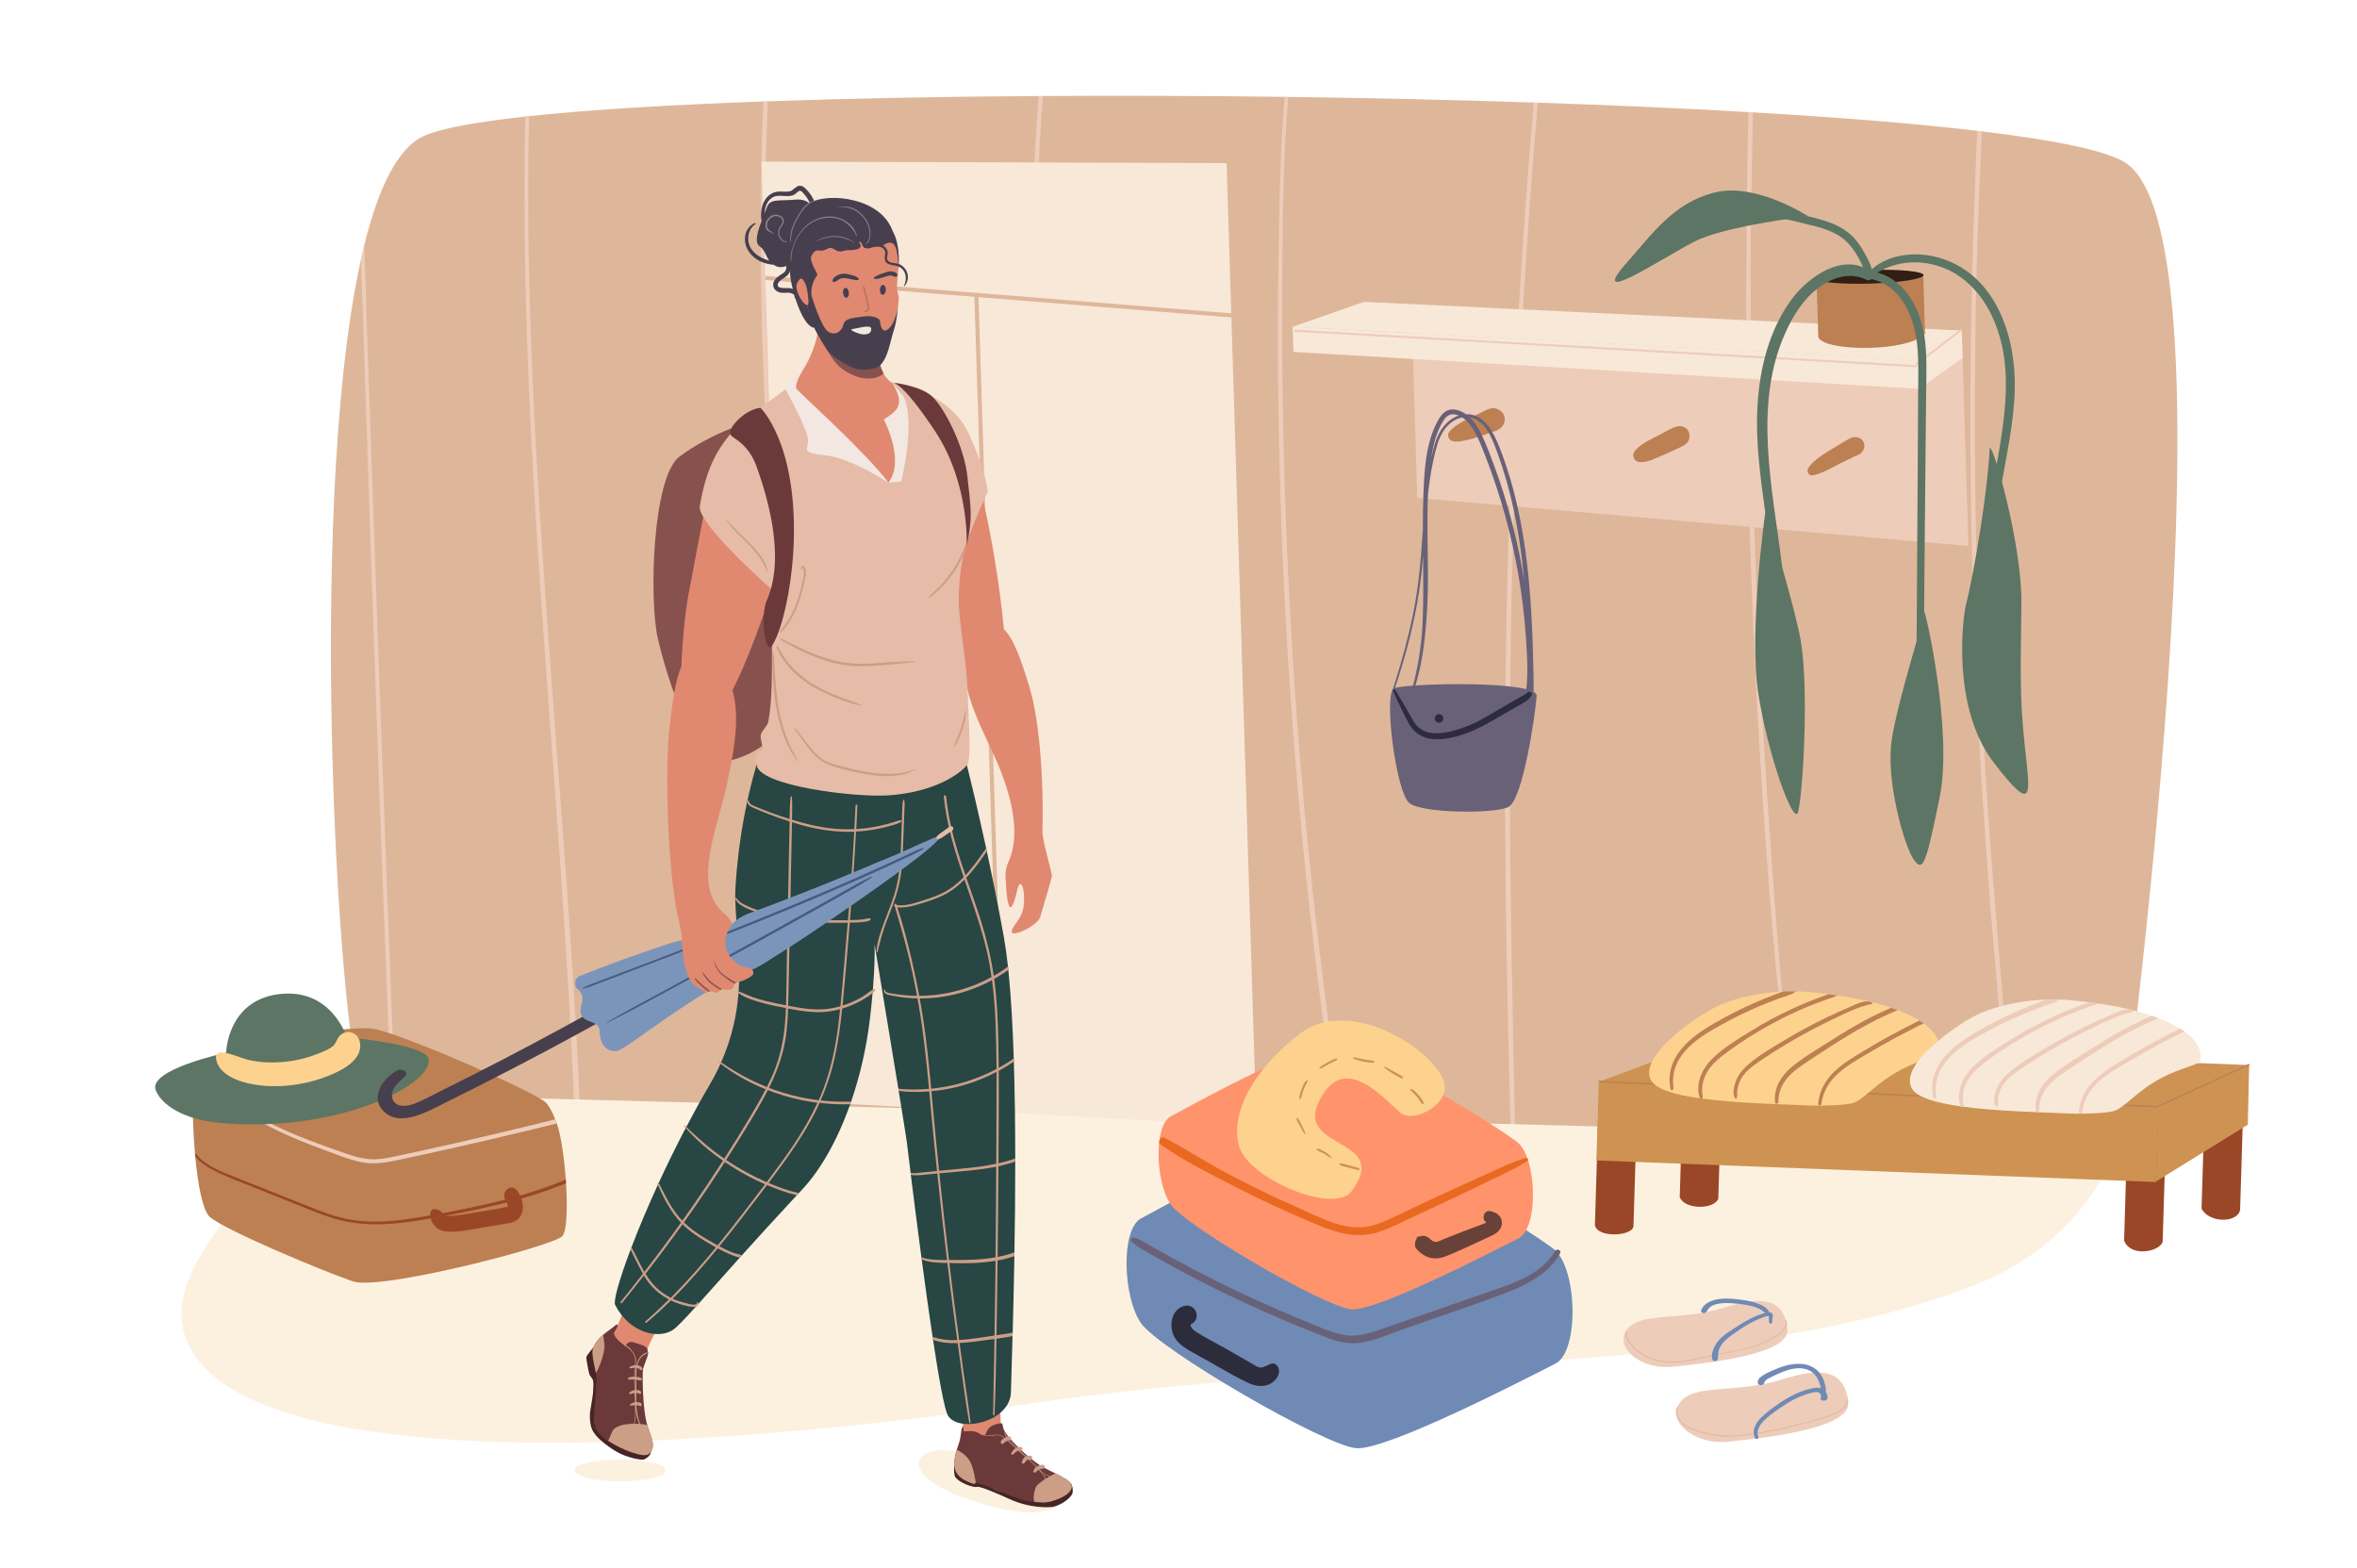
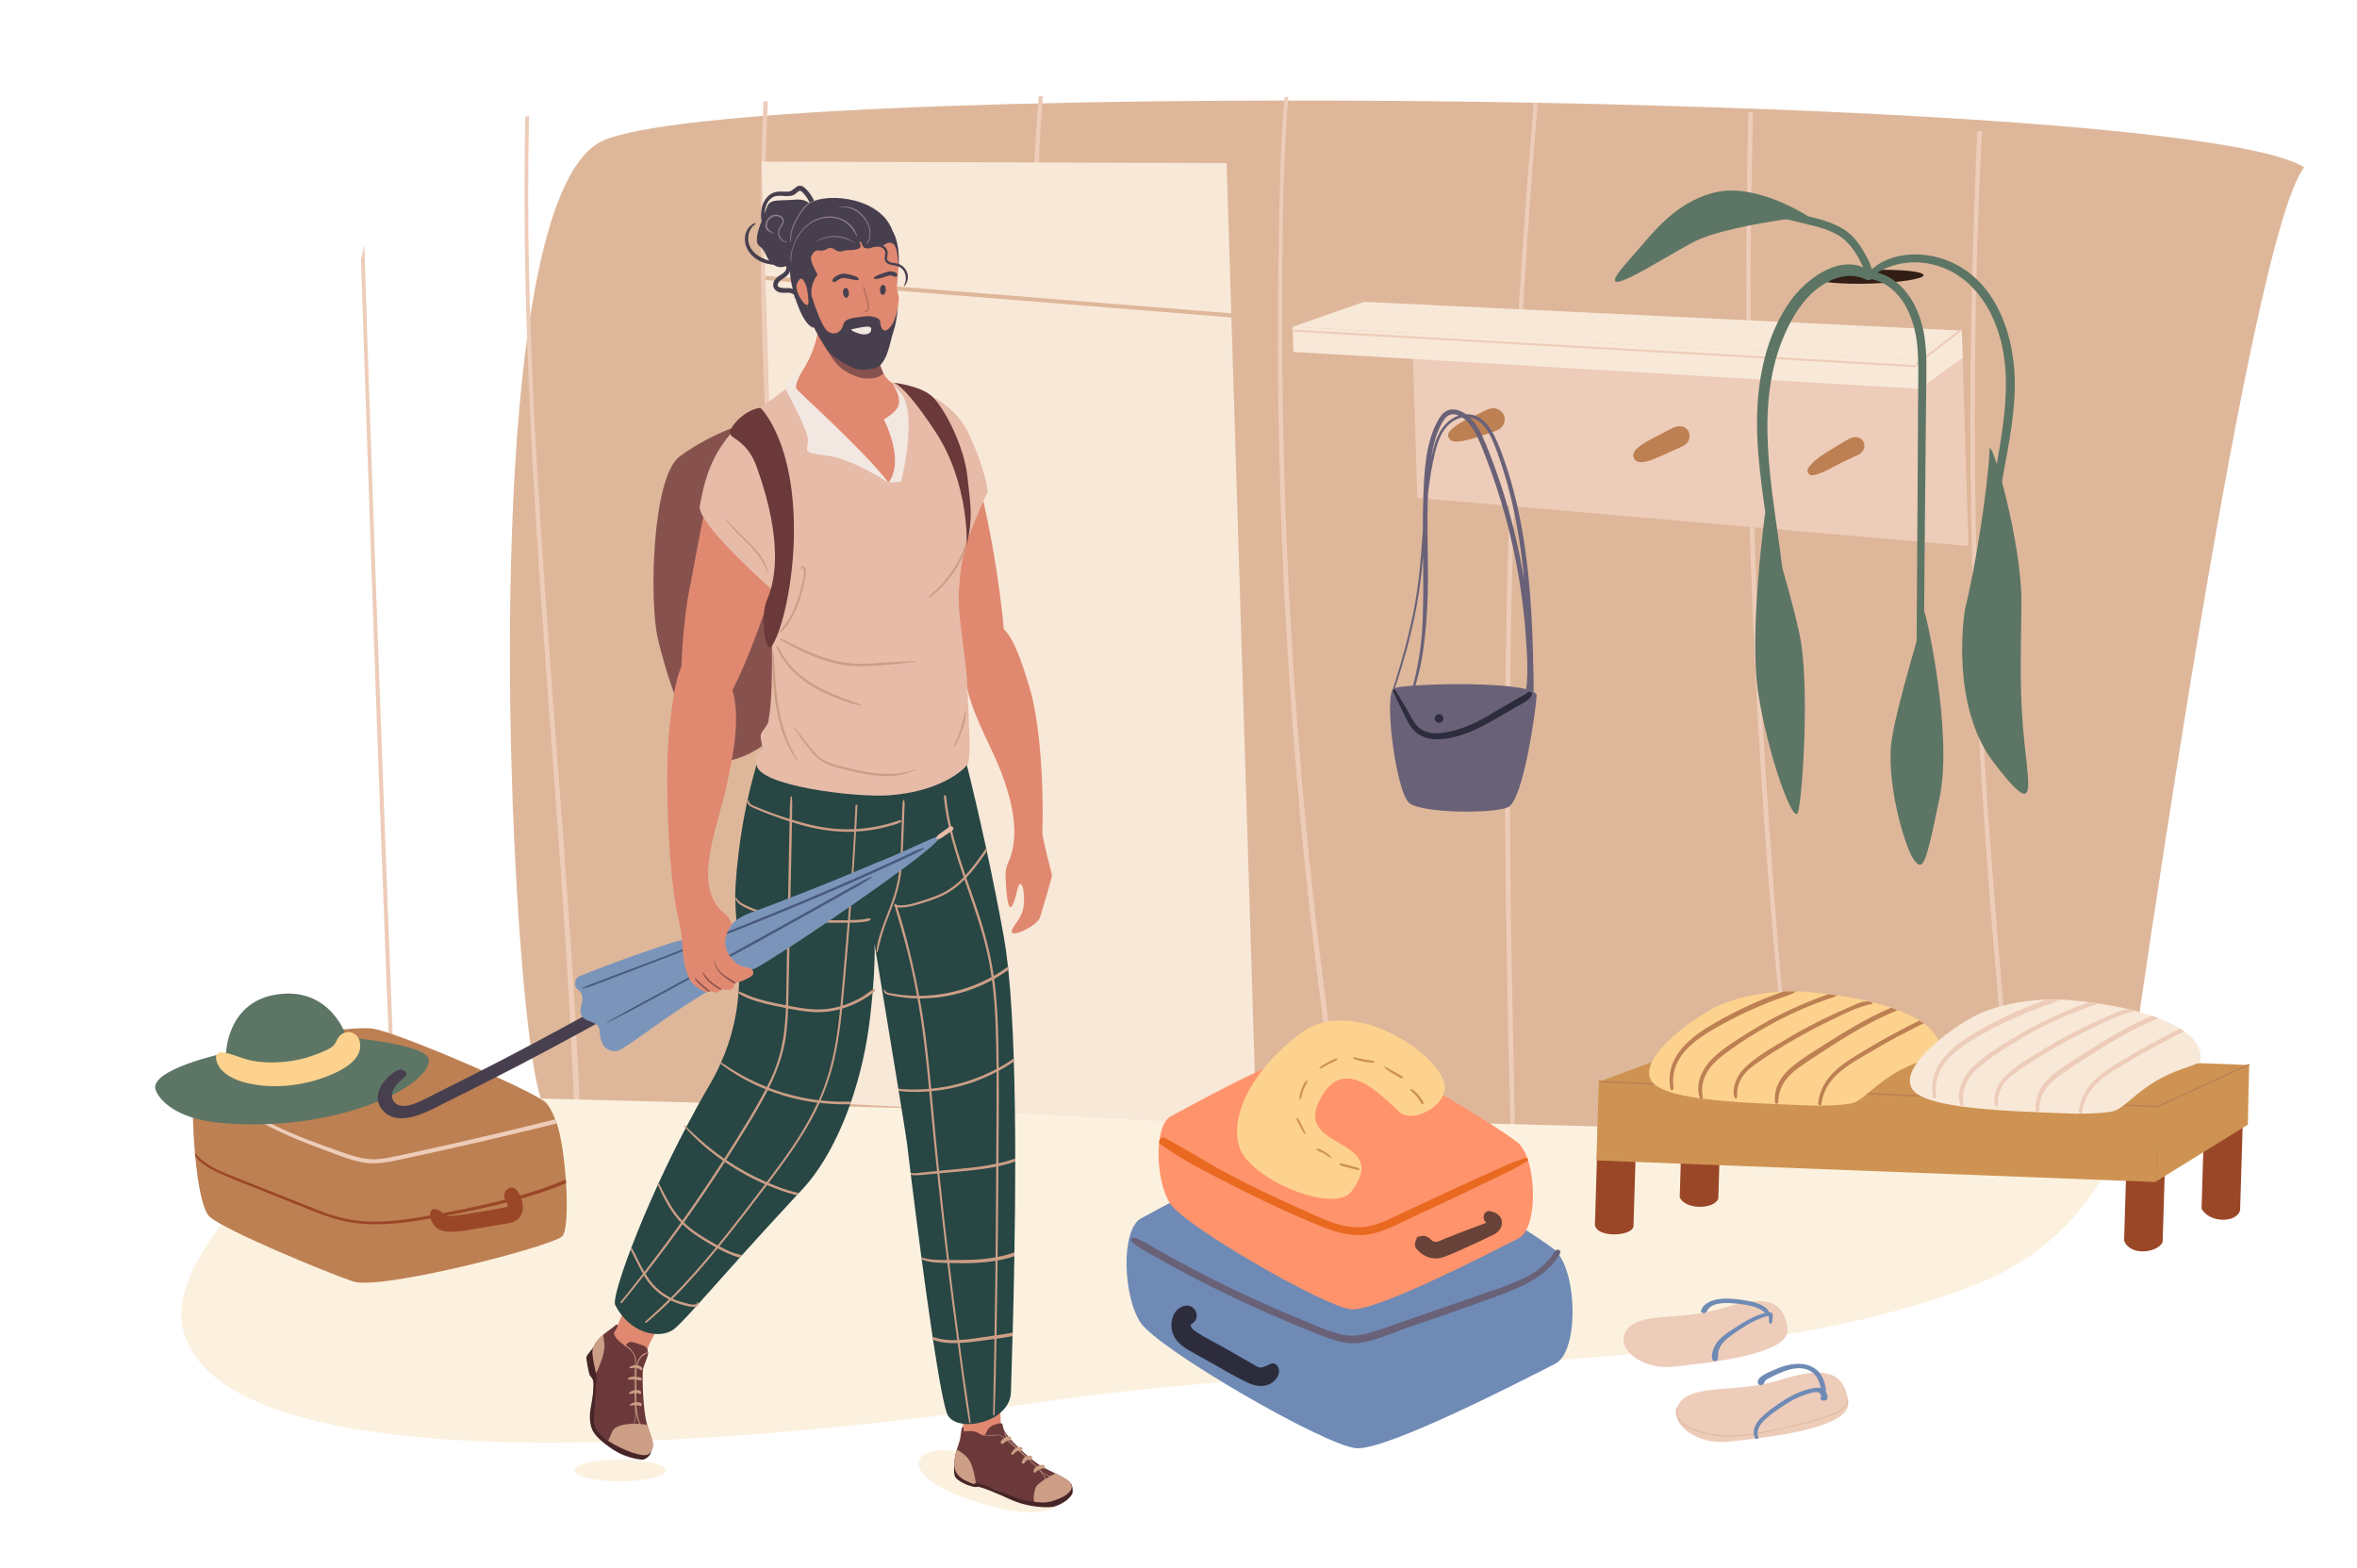
<svg xmlns="http://www.w3.org/2000/svg" version="1.1" id="Layer_1" x="0px" y="0px" viewBox="0 0 1159 771" style="enable-background:new 0 0 1159 771;" xml:space="preserve">
  <style type="text/css">
	.st0{fill:#FFFFFF;}
	.st1{fill:#FCF1DF;}
	.st2{fill:#DEB79A;}
	.st3{fill:#EDCCB9;}
	.st4{fill:#F8E8D8;}
	.st5{fill:#9A4727;}
	.st6{fill:#CE9352;}
	.st7{fill:#BD8053;}
	.st8{fill:#FDD28E;}
	.st9{fill:#6F8AB5;}
	.st10{fill:#FF936C;}
	.st11{fill:#E96920;}
	.st12{fill:#696178;}
	.st13{fill:#2D2C3C;}
	.st14{fill:#684239;}
	.st15{fill:#5D7565;}
	.st16{fill:#321E15;}
	.st17{fill:#87524E;}
	.st18{fill:#E08970;}
	.st19{fill:#473F4E;}
	.st20{fill:#274644;}
	.st21{fill:#E6BBA8;}
	.st22{fill:#F2E7E1;}
	.st23{fill:#96808E;}
	.st24{fill:#BA7261;}
	.st25{fill:#472527;}
	.st26{fill:#6F5E68;}
	.st27{fill:#6B393A;}
	.st28{fill:#CC9E86;}
	.st29{fill:#7B95BA;}
	.st30{fill:#485A7E;}
</style>
  <g>
    <rect class="st0" width="1159" height="771" />
    <g>
      <path class="st1" d="M521.35,739.59c-2.84,1.27-7.88,7.44-31.82,1.53c-46.15-11.4-44.03-28.57-25.27-28.07    C483.02,713.54,536.06,733,521.35,739.59z" />
      <g>
-         <path class="st2" d="M1042.67,563.67l-55.58-1.46l-1.59-0.04l-240.54-6.37l-2.07-0.05l-82.72-2.18l-2.52-0.08l-136.09-3.6     l-1.25-0.03l-112.33-2.97l-2.84-0.07l-120.04-3.17l-2.78-0.07l-88.02-2.34l-1.9-0.05l-12.79-0.33     c-11.85-10.39-30.13-286.6-2.12-413.29c0.52-2.43,1.07-4.82,1.65-7.12c6.95-28.16,16.46-47.74,29.2-53.56     c8.22-3.72,25.6-6.92,49.97-9.58c0.59-0.06,1.21-0.13,1.84-0.19c29.71-3.18,69.42-5.58,115.27-7.24l2.15-0.07     c40.53-1.45,85.78-2.31,133.15-2.59c0.71-0.02,1.44-0.02,2.15-0.02c38.73-0.23,78.83-0.09,118.85,0.42c0.6,0,1.16,0.03,1.76,0.03     c40.85,0.53,81.59,1.47,120.74,2.76c0.65,0.02,1.3,0.05,1.96,0.07c36.33,1.2,71.26,2.75,103.57,4.63     c0.74,0.04,1.5,0.09,2.24,0.13c42.35,2.48,80.05,5.51,110.31,9.07c0.8,0.09,1.56,0.19,2.33,0.28     c36.06,4.35,61.21,9.47,70.44,15.38C1104.11,117.7,1042.67,563.67,1042.67,563.67z" />
+         <path class="st2" d="M1042.67,563.67l-55.58-1.46l-1.59-0.04l-240.54-6.37l-2.07-0.05l-82.72-2.18l-2.52-0.08l-136.09-3.6     l-1.25-0.03l-112.33-2.97l-2.84-0.07l-120.04-3.17l-2.78-0.07l-1.9-0.05l-12.79-0.33     c-11.85-10.39-30.13-286.6-2.12-413.29c0.52-2.43,1.07-4.82,1.65-7.12c6.95-28.16,16.46-47.74,29.2-53.56     c8.22-3.72,25.6-6.92,49.97-9.58c0.59-0.06,1.21-0.13,1.84-0.19c29.71-3.18,69.42-5.58,115.27-7.24l2.15-0.07     c40.53-1.45,85.78-2.31,133.15-2.59c0.71-0.02,1.44-0.02,2.15-0.02c38.73-0.23,78.83-0.09,118.85,0.42c0.6,0,1.16,0.03,1.76,0.03     c40.85,0.53,81.59,1.47,120.74,2.76c0.65,0.02,1.3,0.05,1.96,0.07c36.33,1.2,71.26,2.75,103.57,4.63     c0.74,0.04,1.5,0.09,2.24,0.13c42.35,2.48,80.05,5.51,110.31,9.07c0.8,0.09,1.56,0.19,2.33,0.28     c36.06,4.35,61.21,9.47,70.44,15.38C1104.11,117.7,1042.67,563.67,1042.67,563.67z" />
        <path class="st3" d="M984.62,488.82c1.95,24.43,3.3,48.93,2.47,73.39l-1.59-0.04c0.53-29.58-1.86-59.18-4.45-88.62     c-6.88-78.58-11.16-157.27-11.99-236.08c-0.41-39.67-0.02-79.34,1.21-119c0.57-18.04,1.15-36.1,2.01-54.14     c0.8,0.09,1.56,0.19,2.33,0.28c-1.11,22.75-2.13,45.48-2.67,68.23c-1.91,79.32-0.69,158.67,3.8,237.85     C977.96,410.13,981.47,449.46,984.62,488.82z" />
        <path class="st3" d="M881.06,542.12c0.04,0.35-0.67,0.37-0.74,0.02c-4.53-38.25-8.24-76.52-11.12-114.86     c-5.15-68.32-8.4-136.72-9.76-205.18c-0.69-34.22-0.93-68.47-0.63-102.72c0.19-21.38,0.32-42.83,0.93-64.25     c0.74,0.04,1.5,0.09,2.24,0.13c-0.46,25.54-1.11,51.11-1.17,76.64c-0.14,68.51,1.5,136.96,4.97,205.35     C869.3,405.61,874.78,473.9,881.06,542.12z" />
        <path class="st3" d="M756.17,50.5c-1.86,22.18-3.58,44.43-5.08,66.64c-5.66,83.49-8.51,167.07-8.67,250.62     c-0.13,62.69,1.28,125.38,2.54,188.04l-2.07-0.05c-0.89-28.86-1.53-57.74-2.03-86.61c-0.74-44.86-1.08-89.74-0.54-134.62     c0.51-44.75,1.82-89.52,3.92-134.25c2.1-44.75,4.96-89.49,8.65-134.18c0.43-5.22,0.87-10.45,1.33-15.67     C754.87,50.45,755.52,50.47,756.17,50.5z" />
        <path class="st3" d="M660.18,553.57l-2.52-0.08c-1.44-10.78-2.96-21.55-4.46-32.32c-12.26-88.29-20.05-176.99-23.2-265.87     c-1.58-44.44-2.02-88.92-1.24-133.39c0.43-24.66,0.73-49.54,2.97-74.28c0.6,0,1.16,0.03,1.76,0.03c-2.6,30.52-2.81,61.17-3,91.71     c-0.54,88.49,3.24,176.94,11.56,265.11c4.18,44.32,9.74,88.5,15.9,132.65C658.71,542.62,659.44,548.09,660.18,553.57z" />
        <path class="st3" d="M509.58,132.19c-0.34,75.95,5.21,151.75,9.35,227.56c3.46,63.32,5.77,126.73,2.63,190.15l-1.25-0.03     c0.99-30.17,0.85-60.36,0.14-90.5c-1.79-75.98-7.79-151.75-11.08-227.66c-1.66-38.07-2.64-76.19-1.96-114.31     c0.35-19.02,1.12-38.07,2.37-57.1c0.29-4.35,0.61-8.71,0.93-13.07c0.71-0.02,1.44-0.02,2.15-0.02c-0.58,7-1.1,13.99-1.47,21.01     C510.22,89.55,509.69,110.88,509.58,132.19z" />
        <path class="st3" d="M407.99,546.9l-2.84-0.07c-1.13-14.52-2.32-29.01-3.59-43.5c-7.53-85.67-17.12-171.22-22.81-257.02     c-2.83-42.8-4.64-85.63-4.69-128.52c-0.05-22.61,0.27-45.27,1.35-67.91l2.15-0.07c-1.21,27.82-1.73,55.65-1.35,83.49     c1.24,85.87,9.02,171.47,17.31,256.99C398.6,442.45,404.13,494.63,407.99,546.9z" />
        <path class="st3" d="M285.11,543.66l-2.78-0.07c-0.15-3.9-0.3-7.78-0.48-11.68c-4.13-92.14-12.62-184.07-18.33-276.12     c-2.84-45.98-4.95-91.99-5.47-138.04c-0.2-20.12-0.2-40.27,0.25-60.43c0.59-0.06,1.21-0.13,1.84-0.19     c-0.53,25.76-0.59,51.53,0.02,77.3c2.06,92.16,9.98,184.1,16.71,276.06C280.12,454.82,283.25,499.23,285.11,543.66z" />
        <path class="st3" d="M194.31,541.25l-1.9-0.05c-3.34-82.31-6.38-164.64-9.24-246.94c-1.54-44.14-3.05-88.27-4.5-132.39     c-0.38-11.42-0.79-22.87-1.18-34.29c0.52-2.43,1.07-4.82,1.65-7.12c0.65,19.18,1.22,38.37,1.87,57.56     c2.98,87.81,6.15,175.6,9.47,263.4C191.74,474.7,193.02,507.98,194.31,541.25z" />
      </g>
      <path class="st1" d="M178.99,537.83c-8.6,2.5-97.74,71.84-89.27,114.34c13.71,68.76,207.54,67.97,421.48,37.28    c169.55-24.32,340.26-10.54,460.64-57.95c56.77-22.36,70.21-70.87,70.21-70.87L178.99,537.83z" />
      <polygon class="st4" points="617.83,553.82 388.8,541.26 374.49,79.44 603.16,80.21   " />
      <g>
        <path class="st5" d="M844.93,589.4c-2.22,5.43-16.43,5.43-18.96-0.73l1.72-56.52l18.96,0.73L844.93,589.4z" />
        <path class="st5" d="M1063.43,610.69c-2.06,5.11-15.97,7.34-18.96-0.73l1.72-56.52l19.07-2.84L1063.43,610.69z" />
        <path class="st5" d="M803.22,603.08c-0.82,4.79-17.86,5.72-18.96-0.73l1.72-56.52l19.07-2.84L803.22,603.08z" />
        <path class="st5" d="M1101.52,594.96c-1.45,6.49-15.35,6.48-18.96-0.73l1.72-56.52l19.07-2.84L1101.52,594.96z" />
        <polygon class="st6" points="1060.09,581.18 785,570.57 786.19,531.33 1061.61,542.84    " />
        <polygon class="st6" points="785.95,531.98 836.38,513.27 1105.97,523.67 1061.29,544.12    " />
        <polygon class="st6" points="1060.1,580.96 1105.31,552.99 1105.97,523.67 1061.29,544.12    " />
        <g>
          <rect x="923.36" y="400.25" transform="matrix(0.045 -0.999 0.999 0.045 344.853 1436.578)" class="st7" width="0.75" height="275.37" />
        </g>
        <g>
          <path class="st8" d="M953.76,517.56c-0.34,2.01-9.55,3.41-18.73,8.27c-12.42,6.56-17.64,13.91-23.06,16.23      c-2.64,1.18-13.7,1.83-23.21,1.44c-15.03-0.62-35.63-1.15-51.77-3.34c0,0,0,0-0.04,0c-0.33-0.04-0.67-0.09-0.96-0.13h-0.04      c-11.84-1.67-21.11-4.25-23.84-8.5c-7.65-11.78,23.34-33,33.82-37.46c8.62-3.67,19.8-5.99,30.76-6.51      c2.23-0.13,4.42-0.17,6.57-0.09c1.89,0,3.75,0.09,5.57,0.26c3.53,0.31,6.98,0.66,10.28,1.1c1.45,0.18,2.86,0.39,4.27,0.57      c10.2,1.49,19.11,3.55,26.52,6.09c1.11,0.35,2.19,0.74,3.23,1.14c4.15,1.58,7.71,3.29,10.68,5.12c0.78,0.48,1.48,0.96,2.19,1.49      H946C951.82,507.49,954.63,512.35,953.76,517.56z" />
          <path class="st7" d="M883.24,487.46c-2.57,1.84-5.76,2.49-8.59,3.54c-3.01,1.09-6.02,2.27-9.03,3.54      c-6.43,2.71-12.75,5.77-18.92,9.19c-10.41,5.77-26.1,14.52-23.78,31.16c0.15,1.14-1.3,1.66-1.52,0.48      c-3.07-16.15,10.81-26,21.11-31.99c6.54-3.81,13.27-7.26,20.11-10.24c3.53-1.57,7.06-3.02,10.63-4.29      c1.11-0.39,2.27-0.87,3.42-1.31C878.9,487.42,881.09,487.37,883.24,487.46z" />
          <path class="st7" d="M903.36,489.39c-1.41,1.01-3.2,1.31-4.76,1.88c-1.6,0.57-3.2,1.14-4.76,1.75c-3.2,1.18-6.32,2.49-9.44,3.89      c-6.69,2.97-13.23,6.39-19.59,10.15c-6.14,3.68-12.2,7.61-17.93,12.08c-5.99,4.64-11.21,11.03-9.6,20.09      c0.07,0.35-0.08,0.7-0.3,0.92c0,0,0,0-0.04,0c-0.3,0.31-0.74,0.35-0.96-0.13h-0.04c0,0-0.04-0.04-0.04-0.09      c-2.58-7,1.31-14.62,5.77-19.08c5.58-5.56,12.43-9.67,18.86-13.65c6.81-4.24,13.83-8.05,21.05-11.33      c3.61-1.66,7.29-3.24,10.96-4.64c1.86-0.7,3.72-1.4,5.57-2.06c0.33-0.09,0.63-0.22,0.97-0.35      C900.54,489,901.95,489.22,903.36,489.39z" />
          <path class="st7" d="M920.42,492.81c-3.6-1.39-7.12,0.73-10.53,2.17c-3.8,1.6-7.57,3.31-11.3,5.1      c-7.01,3.38-13.92,7.06-20.67,11.12c-6.38,3.84-13.26,7.66-18.96,12.84c-2.45,2.23-4.59,4.98-5.71,8.44      c-0.65,2.01-1.64,6.44,0.33,7.76c0.09,0.06,0.2,0.02,0.26-0.08c0.59-1.07,0.28-2.13,0.36-3.37c0.14-2.01,0.77-4.04,1.65-5.76      c1.74-3.4,4.55-5.76,7.37-7.8c5.81-4.19,11.88-7.91,17.98-11.47c6.39-3.73,12.88-7.19,19.49-10.33      c6.32-3.01,12.97-6.55,19.74-7.74C920.82,493.63,920.75,492.94,920.42,492.81z" />
          <path class="st7" d="M933.11,496.63c-0.82,0.31-1.64,0.79-2.27,1.05c-1.49,0.61-2.97,1.27-4.42,1.97      c-3.01,1.36-5.95,2.84-8.85,4.46c-5.76,3.11-11.38,6.56-16.92,10.11c-5.43,3.5-10.9,6.96-16.18,10.76      c-5.25,3.76-10.05,9.01-10,16.76c0,1.09-1.49,1.4-1.63,0.26c-0.79-7.22,3.23-13.17,7.96-17.2c5.84-4.9,12.5-8.71,18.78-12.73      c6.58-4.2,13.24-8.23,20.08-11.77c3.35-1.71,6.77-3.32,10.22-4.81C930.99,495.84,932.07,496.23,933.11,496.63z" />
          <path class="st7" d="M945.97,503.24c-1.75,0.61-3.38,1.57-5.09,2.45c-2.6,1.31-5.17,2.62-7.73,3.98      c-5.09,2.76-10.19,5.6-15.21,8.62c-8.96,5.34-20.6,11.33-22.31,24.51c-0.15,1.09-1.71,0.83-1.6-0.22      c1.42-13.83,13.28-20.31,22.57-25.95c5.95-3.59,11.94-7,18.03-10.15c2.75-1.49,5.58-2.89,8.37-4.29      c0.26-0.13,0.52-0.26,0.78-0.44C944.56,502.23,945.26,502.71,945.97,503.24z" />
        </g>
        <g>
          <path class="st4" d="M1081.97,521.53c-0.34,2.01-9.55,3.41-18.73,8.27c-12.42,6.56-17.64,13.91-23.06,16.23      c-2.64,1.18-13.7,1.83-23.21,1.44c-15.03-0.62-35.63-1.15-51.77-3.34c0,0,0,0-0.04,0c-0.33-0.04-0.67-0.09-0.96-0.13h-0.04      c-11.84-1.67-21.11-4.25-23.84-8.5c-7.65-11.78,23.34-33,33.82-37.46c8.62-3.67,19.8-5.99,30.76-6.51      c2.23-0.13,4.42-0.17,6.57-0.09c1.89,0,3.75,0.09,5.57,0.26c3.53,0.31,6.98,0.66,10.28,1.1c1.45,0.18,2.86,0.4,4.27,0.57      c10.2,1.49,19.11,3.55,26.52,6.09c1.11,0.35,2.19,0.74,3.23,1.14c4.15,1.58,7.71,3.29,10.68,5.12c0.78,0.48,1.48,0.96,2.19,1.49      h0.04C1080.03,511.46,1082.84,516.32,1081.97,521.53z" />
          <path class="st3" d="M1012.41,491.58c-2.57,1.84-5.76,2.49-8.59,3.54c-3.01,1.09-6.02,2.27-9.03,3.54      c-6.43,2.71-12.75,5.77-18.92,9.19c-10.41,5.77-26.1,14.52-23.78,31.16c0.14,1.14-1.3,1.66-1.52,0.48      c-3.07-16.15,10.81-26,21.11-31.99c6.54-3.81,13.27-7.26,20.11-10.24c3.53-1.57,7.06-3.02,10.63-4.29      c1.11-0.39,2.27-0.87,3.42-1.31C1008.06,491.53,1010.25,491.49,1012.41,491.58z" />
          <path class="st3" d="M1031.57,493.36c-1.41,1.01-3.2,1.31-4.76,1.88c-1.6,0.57-3.2,1.14-4.76,1.75      c-3.2,1.18-6.32,2.49-9.44,3.89c-6.69,2.97-13.23,6.39-19.59,10.15c-6.14,3.68-12.2,7.61-17.93,12.08      c-5.99,4.64-11.21,11.03-9.6,20.09c0.07,0.35-0.08,0.7-0.3,0.92c0,0,0,0-0.04,0c-0.3,0.31-0.74,0.35-0.96-0.13h-0.04      c0,0-0.04-0.04-0.04-0.09c-2.58-7,1.31-14.62,5.77-19.08c5.59-5.56,12.43-9.67,18.86-13.65c6.81-4.24,13.83-8.05,21.05-11.33      c3.61-1.66,7.29-3.24,10.96-4.64c1.86-0.7,3.72-1.4,5.57-2.06c0.33-0.09,0.63-0.22,0.97-0.35      C1028.75,492.97,1030.16,493.19,1031.57,493.36z" />
          <path class="st3" d="M1048.63,496.78c-3.6-1.39-7.12,0.73-10.53,2.17c-3.8,1.6-7.57,3.31-11.3,5.1      c-7.01,3.38-13.92,7.06-20.67,11.12c-6.38,3.84-13.26,7.66-18.96,12.84c-2.45,2.23-4.59,4.98-5.71,8.44      c-0.65,2.01-1.64,6.44,0.33,7.76c0.09,0.06,0.2,0.02,0.26-0.08c0.59-1.07,0.28-2.13,0.36-3.37c0.14-2.01,0.77-4.04,1.65-5.76      c1.74-3.4,4.55-5.76,7.37-7.8c5.81-4.19,11.88-7.91,17.98-11.47c6.39-3.73,12.88-7.19,19.49-10.33      c6.32-3.01,12.97-6.55,19.74-7.74C1049.04,497.6,1048.96,496.91,1048.63,496.78z" />
          <path class="st3" d="M1061.32,500.6c-0.82,0.31-1.64,0.79-2.27,1.05c-1.49,0.61-2.97,1.27-4.42,1.97      c-3.01,1.36-5.95,2.84-8.85,4.46c-5.76,3.11-11.38,6.56-16.92,10.11c-5.43,3.5-10.9,6.96-16.18,10.76      c-5.25,3.76-10.05,9.01-10,16.76c0,1.09-1.49,1.4-1.63,0.26c-0.79-7.22,3.23-13.17,7.96-17.2c5.84-4.9,12.5-8.71,18.78-12.73      c6.58-4.2,13.24-8.23,20.08-11.77c3.35-1.71,6.77-3.32,10.22-4.81C1059.2,499.81,1060.28,500.2,1061.32,500.6z" />
          <path class="st3" d="M1074.18,507.21c-1.75,0.61-3.38,1.58-5.09,2.45c-2.6,1.31-5.17,2.62-7.73,3.98      c-5.09,2.76-10.19,5.6-15.21,8.62c-8.96,5.34-20.6,11.33-22.31,24.51c-0.15,1.09-1.71,0.83-1.6-0.22      c1.42-13.83,13.28-20.31,22.57-25.95c5.95-3.59,11.94-7,18.03-10.15c2.75-1.49,5.58-2.89,8.37-4.29      c0.26-0.13,0.52-0.26,0.78-0.44C1072.77,506.2,1073.48,506.68,1074.18,507.21z" />
        </g>
        <g>
          <rect x="1059.06" y="533.52" transform="matrix(0.909 -0.417 0.417 0.909 -123.913 500.195)" class="st7" width="49.14" height="0.75" />
        </g>
      </g>
      <g>
        <path class="st7" d="M376.27,136.77l229.21,18.35L376.27,136.77z" />
        <g>
          <rect x="489.87" y="30.98" transform="matrix(0.08 -0.997 0.997 0.08 306.207 623.607)" class="st2" width="2" height="229.94" />
        </g>
      </g>
      <g>
        <path class="st3" d="M479.79,145.06l12.64,400.35L479.79,145.06z" />
-         <rect x="485.11" y="144.96" transform="matrix(1 -0.032 0.032 1 -10.649 15.507)" class="st2" width="2" height="400.55" />
      </g>
      <rect x="418.35" y="302.91" transform="matrix(0.011 -1 1 0.011 144.143 766.64)" class="st2" width="82.38" height="15.12" />
      <g>
        <path class="st3" d="M878.61,651.09c0.15,0.76,0.26,1.56,0.36,2.41c1.37,12.69-40.47,16.79-56.3,18.5     c-14.96,1.61-27.79-8.37-23.49-16.9c0.16-0.28,0.32-0.57,0.52-0.86c0.11-0.21,0.26-0.42,0.42-0.62     c6.73-8.78,26.47-4.05,47.14-10.49c15.4-4.8,27.43-6,30.91,6.12C878.35,649.84,878.49,650.45,878.61,651.09z" />
-         <path class="st2" d="M878.61,651.09c-0.22,1.97-2.03,3.8-4,5.18c-2.98,2.09-6.37,3.81-9.93,5.12c-3.24,1.2-6.62,1.97-10.02,2.69     c-3.93,0.83-7.87,1.65-11.8,2.48c-3.75,0.79-7.48,1.63-11.27,2.36c-3.42,0.68-6.92,1.2-10.39,1.07     c-5.49-0.22-10.7-1.86-14.74-4.58c-3.78-2.53-6.92-6.18-7.29-10.31c0.16-0.28,0.32-0.57,0.52-0.86c-0.05,5.13,4.42,9.6,9.42,12.2     c4.26,2.22,9.48,3.36,14.82,3.12c3.57-0.17,7.13-0.92,10.62-1.66c3.41-0.73,6.85-1.44,10.27-2.17c6.67-1.4,13.75-2.45,20.07-4.86     c3.11-1.17,6.04-2.66,8.69-4.43c2.64-1.75,5.31-4.2,4.28-6.94c-0.05-0.16,0.12-0.26,0.3-0.24c0.09,0,0.18,0.05,0.22,0.14     C878.61,649.97,878.68,650.54,878.61,651.09z" />
        <path class="st9" d="M871.6,646.17c-0.25-0.68-0.88-0.9-1.64-0.91c0-0.02,0-0.03-0.01-0.05c-0.84-2.2-3.47-3.52-5.98-4.4     c-3.04-1.07-6.43-1.61-9.78-1.98c-3.56-0.39-7.6-0.62-11.2,0.37c-3.03,0.83-5.86,2.68-6.52,5.26c-0.21,0.84,0.94,1.39,1.86,1.1     c0.42-0.13,0.76-0.43,0.94-0.76c0,0.01,0.01,0.01,0.01,0.02c2.07-4.99,10.67-4.28,15.49-3.75c2.7,0.3,5.43,0.74,7.94,1.49     c2.15,0.65,3.82,1.68,5.28,3.01c-0.51,0.14-0.98,0.29-1.37,0.41c-4.28,1.28-8.06,3.44-11.65,5.74c-3.47,2.22-7.28,4.43-9.87,7.36     c-1.28,1.45-2.2,3.07-2.74,4.75c-0.49,1.53-0.95,3.52-0.17,4.92c0.53,0.96,2.27,0.49,2.5-0.48c0.29-1.17,0.02-2.38,0.28-3.58     c0.27-1.23,0.81-2.46,1.59-3.58c1.55-2.23,4-3.99,6.39-5.66c2.54-1.78,5.19-3.52,7.98-5.03c1.34-0.72,2.72-1.39,4.16-1.97     c1.2-0.48,3.08-1.32,4.53-1.39c0.3,0.6,0.2,1.84,0.25,2.31c0.08,0.67-0.05,1.12,0.63,1.49c0.11,0.06,0.28,0.04,0.39-0.04     c0.8-0.58,0.58-1.45,0.64-2.21C871.61,647.85,871.87,646.88,871.6,646.17z" />
      </g>
      <g>
        <path class="st3" d="M908.53,687.23c0.1,0.53,0.16,1.08,0.25,1.67c0.01,0.17,0.04,0.35,0.06,0.52     c1.45,13.38-42.41,17.65-59.04,19.44c-13.06,1.4-24.59-5.66-25.49-13.24c-0.16-1.28,0-2.57,0.5-3.83     c0.3-0.78,0.74-1.56,1.32-2.31c7.05-9.25,27.78-4.25,49.45-11.03C892.62,673.14,905.74,672.06,908.53,687.23z" />
        <path class="st2" d="M908.53,687.23c0.1,0.53,0.16,1.08,0.25,1.67c-0.43,1.43-1.29,2.8-2.58,3.97c-2.52,2.27-6.22,3.34-9.63,4.41     c-7.48,2.33-15.12,4.3-22.84,5.87c-3.85,0.78-7.71,1.47-11.58,2.06c-3.82,0.59-7.68,1.2-11.51,1.23c-3.43,0.02-6.77-0.43-10-1.11     c-3.13-0.65-6.29-1.44-9.09-2.63c-3.5-1.5-6.51-3.98-7.24-7.06c-0.27-1.15-0.23-2.38,0.24-3.67c0.05-0.11,0.15-0.17,0.26-0.16     c0.16,0,0.34,0.11,0.28,0.27c-2.23,6.13,4.84,9.97,11,11.68c6.16,1.73,12.56,2.69,19.4,1.94c6.99-0.75,14.02-2.05,20.92-3.54     c6.92-1.49,13.75-3.31,20.46-5.42c3.05-0.94,6.32-1.93,8.63-3.88C907.37,691.28,908.42,689.25,908.53,687.23z" />
        <path class="st9" d="M897.73,684.27c0.26-0.68,0.08-1.43-0.02-2.11c-0.14-0.94-0.4-1.87-0.7-2.78c-0.52-1.59-1.26-3.11-2.37-4.47     c-2.17-2.64-5.57-4.23-9.7-4.33c-4.4-0.1-8.65,1.21-12.6,2.97c-2.71,1.21-8.78,3.48-7.93,6.6c0.37,1.36,2.49,1.02,3,0.05     c0,0,0.01,0.01,0.01,0.01c0.19-0.55,0.27-1.03,0.76-1.48c0.44-0.4,1.02-0.74,1.57-1.03c1.62-0.87,3.34-1.66,5.04-2.42     c3.17-1.41,6.7-2.63,10.24-2.54c3.54,0.09,6.28,1.56,7.96,3.91c0.88,1.22,1.45,2.58,1.88,3.97c0.19,0.61,0.34,1.23,0.51,1.84     c-1.14-0.29-2.43-0.15-3.68,0.07c-2.07,0.36-4.11,0.94-6.05,1.68c-3.92,1.47-7.5,3.56-10.81,5.82c-3.27,2.23-6.63,4.66-9.24,7.4     c-2.72,2.87-4.19,6.54-2.57,9.75c0.41,0.81,1.95,0.13,1.59-0.68c-1.42-3.19,1.08-6.64,3.94-9.13c2.75-2.4,5.91-4.61,9.06-6.65     c3.19-2.07,6.65-3.94,10.44-5.13c1.61-0.5,3.9-1.24,5.59-1.12c1.1,0.08,1.87,1.28,1.92,2.25c-0.58,0.68-0.54,1.75,0.61,1.9     C899.5,689.06,898.93,686.15,897.73,684.27z" />
      </g>
      <g>
        <g>
          <path class="st9" d="M698.77,574.67c18.88,9.76,49.12,27.65,64.82,39.13c12.2,8.93,13.1,50.65,1.29,56.66      c-15.28,7.78-82.71,42.64-97.89,41.61c-15.18-1.03-97.37-48.63-106.11-61.71c-8.74-13.07-9.84-46.03,0.31-51.35      c10.74-5.63,75.81-42.44,91.16-39.23C668.11,563.1,687.21,568.7,698.77,574.67z" />
          <path class="st10" d="M691.28,528.41c15.85,8.2,41.24,23.21,54.42,32.86c10.24,7.5,11,42.53,1.08,47.57      c-12.83,6.53-69.44,35.8-82.18,34.94c-12.74-0.86-81.75-40.83-89.09-51.81c-7.34-10.97-8.26-38.64,0.26-43.11      c9.02-4.73,63.65-35.63,76.54-32.93C665.54,518.69,681.57,523.39,691.28,528.41z" />
          <path class="st11" d="M572.68,559.49c10.88,5.69,21.22,12.45,32.1,18.18c10.88,5.73,21.97,11.06,33.21,16.02      c10.67,4.71,23.07,11.77,35.06,9.28c6.34-1.32,12.27-4.6,18.09-7.32c5.96-2.78,11.91-5.56,17.87-8.34      c6.8-3.17,13.65-6.24,20.49-9.34c6.82-3.08,13.58-6.5,20.76-8.62c0.84-0.25,1.61,0.91,0.78,1.46      c-5.58,3.7-11.71,6.42-17.73,9.31c-6.14,2.96-12.26,5.96-18.42,8.86c-6.37,3-12.76,5.95-19.15,8.93      c-5.91,2.76-11.81,5.92-18.02,7.92c-12.1,3.89-23-0.64-34.14-5.36c-11.92-5.05-23.66-10.53-35.19-16.43      c-12.7-6.49-26.04-13.03-37.7-21.33C568.94,561.47,570.78,558.5,572.68,559.49z" />
          <path class="st12" d="M557.81,608.6c3.55,1.05,6.55,3.13,9.7,4.93c3.34,1.91,6.71,3.79,10.09,5.64      c6.39,3.49,12.85,6.88,19.38,10.15c13.25,6.64,26.78,12.83,40.54,18.53c6.65,2.76,13.37,5.82,20.34,7.87      c8.72,2.57,16.14-0.36,24.37-3.23c15.26-5.31,30.53-10.62,45.8-15.92c13.31-4.63,29.35-8.89,36.56-21.41      c0.86-1.5,3.42-0.45,2.57,1.08c-5.84,10.64-17.68,16.12-29.1,20.38c-15.83,5.9-31.91,11.25-47.86,16.83      c-7.33,2.57-15.19,6.35-23.07,6.94c-7.65,0.57-14.82-2.75-21.62-5.43c-14.88-5.89-29.48-12.33-43.79-19.3      c-8.12-3.96-16.13-8.08-24.04-12.38c-3.77-2.05-7.51-4.13-11.22-6.25c-3.56-2.03-7.33-3.85-10.16-6.74      C555.37,609.38,556.8,608.31,557.81,608.6z" />
          <path class="st13" d="M582.11,642.17c5.84-1.71,9.04,6.42,3.44,9.01c0,0.01,0,0.01,0,0.01c0.24-0.1,0.13,0.01,0,0.08      c0,0.18-0.02,0.35-0.08,0.19c-0.06-0.17,0.04,0.5,0.05,0.51c0.05,0.15,0.42,0.93,0.86,1.41c0.61,0.66,1.43,1.23,2.17,1.71      c4.16,2.7,8.71,4.93,13.03,7.36c4.59,2.58,9.17,5.2,13.73,7.84c1.36,0.78,3.22,2.23,4.86,2.1c1.74-0.14,3.52-1.57,5.27-1.95      c1.76-0.38,3.11,1.33,3.4,2.84c0.67,3.45-2.46,6.59-5.4,7.62c-3.3,1.16-6.73,0.45-9.81-1c-6.5-3.06-12.72-6.88-19-10.38      c-3.13-1.74-6.29-3.43-9.38-5.23c-2.81-1.64-5.59-3.49-7.4-6.29C574.58,652.93,575.57,644.08,582.11,642.17z" />
          <path class="st14" d="M696.13,609.94c0.08-0.25,0.27-0.46,0.43-0.68c0.03-0.2-0.01-0.41,0.07-0.64      c0.13-0.36,0.51-0.57,0.87-0.63c0.2-0.03,0.36,0,0.53,0.02c1.61-0.75,3.45-0.31,4.82,0.84c0.86,0.72,1.62,1.62,2.8,1.74      c1.51,0.16,3.3-0.94,4.66-1.49c1.99-0.81,3.98-1.59,5.98-2.37c3.76-1.47,7.52-2.93,11.32-4.29c0.95-0.34,1.9-0.69,2.83-1.07      c0.04-0.02,0.23-0.12,0.44-0.23c-0.17-0.16-0.32-0.29-0.39-0.35c-2.08-1.88-0.65-6,2.38-5.28c1.84,0.43,3.66,1.14,4.79,2.79      c1.28,1.88,1.1,4.43-0.19,6.24c-1.38,1.94-3.53,2.84-5.62,3.78c-2.42,1.09-4.79,2.29-7.22,3.37c-4.8,2.12-9.58,4.54-14.53,6.29      c-5.22,1.84-9.96,0.23-13.57-3.87C695.52,612.95,695.69,611.26,696.13,609.94z" />
        </g>
        <g>
          <path class="st8" d="M648.22,542.38c11.75-25.83,30.87-3.56,40.22,4.62c6.59,5.77,25.26-4.28,21.53-15.29      c-5.38-15.89-46.19-42.18-70.67-23.51c-22.65,17.27-34.57,39.04-30.05,55.27c4.52,16.23,46.78,33.76,55.3,22.33      C684.31,559.32,637.75,565.39,648.22,542.38z" />
          <path class="st6" d="M668.6,574.82c-0.23-0.43-0.51-0.54-0.95-0.67c-0.43-0.13-0.86-0.24-1.29-0.36      c-0.86-0.23-1.73-0.47-2.59-0.7l-2.59-0.7c-0.43-0.12-0.86-0.25-1.3-0.33c-0.39-0.07-0.75,0.01-1.14,0.09      c-0.16,0.04-0.23,0.26-0.1,0.38c0.29,0.26,0.56,0.51,0.93,0.65c0.42,0.16,0.86,0.25,1.29,0.36c0.87,0.22,1.73,0.45,2.6,0.67      l2.6,0.67c0.43,0.11,0.86,0.23,1.3,0.33c0.46,0.11,0.76,0.16,1.17-0.11C668.62,575.04,668.65,574.92,668.6,574.82z" />
          <path class="st6" d="M654.81,569.24c-0.45-0.57-0.88-1.16-1.47-1.62c-0.58-0.45-1.18-0.87-1.8-1.25      c-0.6-0.37-1.23-0.71-1.87-1.02c-0.63-0.3-1.36-0.71-2.08-0.5c-0.14,0.04-0.26,0.24-0.16,0.38c0.41,0.58,1.1,0.77,1.71,1.04      c0.65,0.28,1.27,0.6,1.89,0.95c0.6,0.34,1.18,0.72,1.74,1.12c0.59,0.42,1.24,0.74,1.84,1.14      C654.78,569.59,654.92,569.37,654.81,569.24z" />
          <path class="st6" d="M641.72,556.71c-0.13-0.37-0.27-0.72-0.45-1.07c-0.36-0.72-0.72-1.45-1.08-2.17      c-0.36-0.72-0.72-1.45-1.08-2.17c-0.17-0.35-0.33-0.76-0.56-1.07c-0.17-0.23-0.46-0.53-0.74-0.6c-0.11-0.03-0.2,0.03-0.23,0.13      c-0.11,0.28-0.02,0.71,0.08,0.98c0.13,0.38,0.36,0.73,0.55,1.08l2.3,4.26c0.19,0.36,0.41,0.69,0.65,1.02      c0.15,0.22,0.28,0.47,0.57,0.49c0.04,0,0.08-0.02,0.1-0.06C641.98,557.28,641.81,556.98,641.72,556.71z" />
          <path class="st6" d="M642.7,531.14c-0.31,0.2-0.62,0.4-0.86,0.69c-0.28,0.34-0.49,0.76-0.7,1.14c-0.41,0.76-0.77,1.54-1.08,2.35      c-0.3,0.79-0.56,1.59-0.76,2.41c-0.11,0.43-0.21,0.87-0.28,1.31c-0.07,0.46,0.02,0.87,0.04,1.32c0.01,0.29,0.41,0.36,0.5,0.07      c0.13-0.4,0.34-0.76,0.44-1.18c0.1-0.41,0.18-0.82,0.29-1.23c0.2-0.77,0.45-1.52,0.74-2.26c0.29-0.74,0.62-1.47,0.99-2.17      c0.2-0.37,0.43-0.73,0.61-1.1c0.18-0.36,0.25-0.75,0.33-1.15C642.99,531.2,642.84,531.05,642.7,531.14z" />
          <path class="st6" d="M657.47,520.53c-0.17-0.03-0.3-0.12-0.48-0.11c-0.19,0.01-0.38,0.09-0.56,0.15      c-0.39,0.15-0.76,0.34-1.14,0.52c-0.73,0.35-1.46,0.71-2.18,1.09c-0.72,0.38-1.42,0.8-2.11,1.22c-0.69,0.43-1.43,0.83-2.03,1.39      c-0.09,0.08-0.14,0.25-0.1,0.37c-0.03,0.04-0.07,0.08-0.1,0.12c-0.04,0.06,0.03,0.13,0.09,0.12c0.04-0.02,0.07-0.05,0.11-0.07      c0.13,0.13,0.3,0.13,0.45,0.06c0.72-0.3,1.38-0.76,2.06-1.14c0.71-0.4,1.43-0.77,2.15-1.15c0.7-0.36,1.4-0.71,2.11-1.05      c0.36-0.17,0.72-0.32,1.07-0.49c0.17-0.08,0.37-0.17,0.51-0.3c0.13-0.13,0.16-0.29,0.27-0.43      C657.66,520.74,657.6,520.55,657.47,520.53z" />
          <path class="st6" d="M675.86,521.91c-0.76-0.46-1.65-0.51-2.5-0.62c-0.91-0.11-1.82-0.27-2.72-0.43      c-0.89-0.16-1.77-0.34-2.65-0.54c-0.86-0.2-1.76-0.5-2.65-0.42c-0.15,0.01-0.3,0.23-0.15,0.35c0.66,0.54,1.51,0.79,2.32,1.02      c0.93,0.26,1.87,0.49,2.82,0.69c0.9,0.19,1.81,0.33,2.72,0.45c0.91,0.12,1.88,0.29,2.75-0.07      C675.98,522.26,676.05,522.02,675.86,521.91z" />
          <path class="st6" d="M690.02,529.84c-0.25-0.36-0.43-0.65-0.82-0.89c-0.4-0.24-0.83-0.44-1.24-0.66      c-0.83-0.45-1.65-0.9-2.46-1.37c-0.81-0.47-1.63-0.94-2.44-1.4c-0.79-0.45-1.59-0.81-2.42-1.16c-0.14-0.06-0.24,0.15-0.14,0.25      c0.66,0.65,1.31,1.24,2.07,1.76c0.77,0.54,1.56,1.05,2.37,1.53c0.81,0.48,1.62,0.95,2.44,1.41c0.41,0.23,0.81,0.47,1.23,0.68      c0.43,0.21,0.78,0.2,1.24,0.19C689.98,530.16,690.11,529.98,690.02,529.84z" />
          <path class="st6" d="M699.81,541.62c-0.09-0.16-0.18-0.32-0.27-0.47c-0.2-0.33-0.4-0.65-0.62-0.96      c-0.44-0.64-0.91-1.26-1.42-1.85c-0.98-1.13-2.11-2.31-3.48-2.94c-0.4-0.18-0.83,0.28-0.49,0.64c0.99,1.07,2.14,1.98,3.09,3.1      c0.46,0.54,0.88,1.11,1.27,1.7c0.2,0.3,0.39,0.61,0.57,0.93c0.09,0.16,0.18,0.32,0.27,0.48c0.11,0.2,0.25,0.33,0.4,0.49      c0.35,0.41,1.01-0.01,0.89-0.51C699.95,542.01,699.92,541.82,699.81,541.62z" />
        </g>
      </g>
      <g>
        <g>
          <path class="st7" d="M278.22,579.95c0.03,0.61,0.09,1.23,0.12,1.84c0.78,12.51,0.35,24.22-1.99,26.17      c-6.21,5.22-89.29,26.64-102.76,22.1c-13.52-4.55-62.66-25-70.37-31.66c-3.63-3.14-5.95-16.29-7.21-29.8      c-0.05-0.57-0.1-1.16-0.15-1.73c-1.07-12.16-1.28-24.25-0.84-29.28c0.32-3.58,1.94-6.77,4.58-9.65c0.29-0.32,0.58-0.63,0.9-0.93      c17.7-17.45,72.33-22.13,81.82-21.37c11.19,0.87,79.03,30.4,85.77,36.22c1.64,1.41,3.36,4.48,4.91,8.48      c0.28,0.65,0.53,1.35,0.79,2.04C275.82,558.05,277.45,569.15,278.22,579.95z" />
          <path class="st3" d="M273.79,552.39c-3.56,0.9-7.09,1.77-10.66,2.62c-7.72,1.87-15.43,3.72-23.16,5.52      c-13.87,3.23-27.81,6.32-41.74,9.31c-6.57,1.39-13.15,2.98-19.95,1.69c-6.28-1.21-12.45-3.76-18.52-5.99      c-12.04-4.41-24-9.37-35.26-15.96c-5.45-3.17-10.85-6.69-15.73-10.93c-3.46-3.01-6.85-6.51-9.17-10.71      c0.29-0.32,0.58-0.63,0.9-0.93c2.98,4.95,6.92,8.96,11.38,12.41c5.75,4.46,11.95,8.18,18.25,11.49      c11.33,5.94,23.22,10.41,35.12,14.58c6.16,2.16,12.44,4.63,18.93,4.53c3.46-0.07,6.89-0.75,10.25-1.46      c3.29-0.71,6.59-1.39,9.88-2.12c13.49-2.92,26.97-6.01,40.41-9.18c6.78-1.62,13.56-3.26,20.36-4.92      c2.64-0.65,5.27-1.31,7.91-1.98C273.28,550.99,273.52,551.69,273.79,552.39z" />
          <path class="st5" d="M278.22,579.95c0.03,0.61,0.09,1.23,0.12,1.84c-0.67,0.26-1.35,0.53-2.02,0.79      c-3.49,1.4-7.04,2.69-10.63,3.88c-7.09,2.36-14.29,4.32-21.57,6.05c-13.33,3.16-26.86,5.84-40.39,7.9      c-13.06,1.98-26.25,2.58-39.05-1.16c-6.66-1.96-13.1-4.7-19.53-7.28L125.29,584c-6.15-2.47-12.44-4.78-18.43-7.64      c-4-1.9-8-4.31-10.85-7.75c-0.05-0.57-0.1-1.16-0.15-1.73c3.76,4.72,9.05,7.51,14.57,9.82c6.96,2.87,14,5.55,20.97,8.36      c6.59,2.63,13.19,5.28,19.81,7.91c6.2,2.5,12.49,4.95,19.05,6.33c13.02,2.69,26.4,0.96,39.31-1.35      c13.04-2.31,26.06-4.83,38.88-8.13c6.58-1.68,13.12-3.62,19.53-5.88c3.07-1.08,6.11-2.24,9.13-3.49      C277.48,580.29,277.86,580.13,278.22,579.95z" />
        </g>
        <path class="st5" d="M253.79,584.89c-2.54-2.78-6.87,0.67-5.61,4.2c0.52,1.46,1.27,2.71,1.7,4.19c-0.13,0.06-0.27,0.13-0.28,0.13     c-0.85,0.03-1.77,0.36-2.61,0.52c-4.46,0.83-8.93,1.59-13.41,2.28c-4.04,0.62-8.16,1.46-12.24,1.66     c-1.07,0.05-2.15,0.03-3.03-0.66c-0.54-0.42-0.94-1.05-1.45-1.51c-0.92-0.83-1.56-0.83-2.61-1.17c-1.89-0.61-3.12,1.61-2.67,3.38     c0.08,2.05,1.49,4.39,2.81,5.54c1.91,1.65,4.34,2.1,6.69,2.16c5.46,0.14,11.14-1.21,16.51-2.06c2.81-0.45,5.62-0.92,8.43-1.43     c2.81-0.51,6.22-0.61,8.54-2.58C258.82,595.93,257.17,588.59,253.79,584.89z" />
        <path class="st15" d="M136.89,488.84c26.15-3.41,33.63,21.22,33.63,21.22s39.65,3.26,40.34,10.95     c1.16,12.83-45.6,36.32-102.78,31.08c-18.03-1.65-28.59-8.84-31.47-15.98c-4.14-10.26,34.58-18.48,34.58-18.48     S111.67,492.13,136.89,488.84z" />
        <path class="st8" d="M165.97,510.81c-1.16,2.21-1.38,3.22-3.67,4.56c-2.22,1.3-4.76,2.29-7.16,3.19     c-5.36,2.02-10.94,3.2-16.65,3.65c-5.15,0.4-10.42,0.2-15.48-0.88c-4.74-1.01-9.28-3.56-14.12-3.91     c-1.58-0.11-2.84,1.04-2.7,2.66c0.57,6.58,7.76,10.33,13.4,11.94c7.1,2.03,14.53,2.41,21.87,1.75     c7.35-0.66,14.72-2.52,21.51-5.41c6.21-2.64,15.65-7.75,13.98-16.02C175.79,506.62,168.64,505.69,165.97,510.81z" />
      </g>
      <g>
        <polygon class="st3" points="967.94,268.43 696.93,244.82 694.14,154.57 964.66,162.55    " />
        <polygon class="st4" points="635.61,160.68 670.76,148.4 964.66,162.55 939.88,176.76    " />
        <polygon class="st4" points="965.08,175.98 943.69,191.21 635.99,173.03 635.61,160.68 939.88,176.76 964.66,162.55    " />
        <g>
          <rect x="788.78" y="17.77" transform="matrix(0.057 -0.998 0.998 0.057 573.704 949.275)" class="st3" width="1" height="306.45" />
        </g>
        <g>
          <rect x="939.35" y="170.63" transform="matrix(0.794 -0.608 0.608 0.794 92.199 614.523)" class="st3" width="28.21" height="1" />
        </g>
        <path class="st7" d="M739.42,203.95c-0.75-1.62-1.93-2.37-3.56-2.98c-2.72-1.02-5.78,1.1-8.22,2.23l-5.34,2.49     c-1.69,0.79-3.35,1.74-4.94,2.71c-1.8,1.09-3.76,2.48-4.91,4.26c-1.04,1.61,0.15,3.85,1.89,4.26c2.03,0.48,4.47-0.03,6.48-0.44     c1.9-0.39,3.87-0.92,5.71-1.55c1.8-0.62,3.59-1.24,5.39-1.86c2.68-0.92,6.05-1.55,7.37-4.36     C740.04,207.13,740.16,205.55,739.42,203.95z" />
        <path class="st7" d="M827.23,209.71c-2.88-0.71-5.5,1.12-7.97,2.37c-1.75,0.88-3.48,1.78-5.2,2.71c-1.7,0.92-3.5,1.76-5.14,2.8     c-1.73,1.1-3.65,2.37-4.91,3.99c-0.85,1.1-1.19,2.37-0.58,3.69c0.57,1.24,1.77,1.96,3.13,1.97c4.01,0.04,7.94-2.08,11.54-3.63     c2.07-0.89,4.11-1.83,6.15-2.78c2.17-1.01,4.98-1.86,6.04-4.2C831.57,213.84,830.39,210.49,827.23,209.71z" />
        <path class="st7" d="M916.16,216.94c-1.45-2.31-4.38-2.48-6.62-1.33c-1.05,0.54-2.07,1.16-3.09,1.75     c-1.92,1.11-3.82,2.26-5.7,3.44c-4,2.51-8.53,5.09-11.35,8.96c-0.69,0.94-0.79,1.82-0.28,2.87c0.02,0.06,0.06,0.1,0.11,0.15     c0.09,0.11,0.18,0.21,0.27,0.32c0.57,0.66,1.54,0.7,2.31,0.53c4.7-0.98,9.01-3.79,13.28-5.91c2-0.99,4.01-1.96,6.04-2.9     c0.23-0.11,0.46-0.21,0.69-0.32c0.07-0.03,0.16-0.07,0.28-0.13c0.73-0.33,1.61-0.62,2.28-1.04     C916.48,222.02,917.54,219.14,916.16,216.94z" />
        <path class="st12" d="M685.65,338.35c6.88-2.47,70.45-3.88,69.97,3.78c-0.48,7.66-6.64,51.55-14.13,54.8     c-7.49,3.25-41.84,3-48.42-2.02C686.49,389.89,680.06,340.36,685.65,338.35z" />
        <path class="st12" d="M688.47,381.08l-0.38,0c-0.03-0.04-0.07-0.07-0.12-0.07c-0.08,0-0.17,0.01-0.25,0.01     c-0.07,0-0.14,0.06-0.14,0.14c0,0.08,0.06,0.13,0.14,0.14c0.08,0.01,0.17,0.01,0.25,0.02c0.04,0,0.09-0.03,0.12-0.07l0.38,0.01     C688.59,381.28,688.59,381.08,688.47,381.08z" />
        <path class="st12" d="M751.79,285.54c-1.89-19.88-5.31-39.71-11.89-58.61c-1.5-4.32-3.06-8.7-5.15-12.77     c-1.7-3.31-3.89-6.5-7.04-8.58c-2.08-1.37-4.45-2-6.84-1.92c-3.06-2.15-7.24-3.48-10.5-1.04c-1.82,1.36-3.01,3.54-4.03,5.53     c-1.07,2.08-1.94,4.27-2.65,6.5c-2.97,9.31-3.42,19.46-3.79,29.15c-0.21,5.5-0.26,11.01-0.24,16.51     c-0.28,4.03-0.54,8.07-0.86,12.1c-0.81,10.54-2.15,20.99-4.34,31.34c-2.15,10.15-4.9,20.18-7.98,30.09     c-0.76,2.44-1.54,4.88-2.31,7.32c-0.15,0.47,0.58,0.63,0.74,0.18c6.57-19.1,11.77-38.71,13.99-58.82c0.34-3.09,0.62-6.2,0.87-9.3     c0,0.37,0.01,0.74,0.01,1.11c0.11,10.12,0.18,20.25-0.19,30.37c-0.36,10.03-1.75,20.12-4.13,29.87c-0.57,2.33-1.21,4.65-1.9,6.95     c-0.18-0.82-0.55-1.56-1.23-2.07c-0.12-0.09-0.27,0.06-0.16,0.17c0.62,0.68,0.8,1.65,0.9,2.54c0.12,0.95,0.1,1.9,0.2,2.85     c0.09,0.82,0.26,1.6,0.79,2.25c0.58,0.71,1.52,1,2.41,0.83c1.41-0.27,2.63-1.17,4.07-1.3c0.15-0.01,0.15-0.25-0.01-0.24     c-1.17,0.11-2.18,0.71-3.28,1.06c-0.99,0.32-2.23,0.22-2.87-0.7c-0.45-0.65-0.53-1.58-0.58-2.34c-0.05-0.77-0.07-1.55-0.15-2.33     c0.23,0.14,0.59,0.1,0.71-0.23c3.33-9.11,5.18-18.66,6.24-28.28c1.07-9.71,1.57-19.46,1.57-29.23c0-13.81-0.58-27.77,0.03-41.62     c0.77-6.86,1.82-13.68,3.48-20.41c1.1-4.48,2.59-9.11,5.7-12.64c1.98-2.24,4.69-4.02,7.64-4.59c2.55,1.65,4.53,4.32,5.99,6.85     c2.29,3.97,3.89,8.35,5.55,12.61c7.33,18.87,12.75,38.48,16.17,58.43c1.71,10.01,2.91,20.11,3.59,30.24     c0.67,9.83,1.4,20.08-0.48,29.82c-0.46,2.4-1.02,4.78-1.52,7.17c-0.18,0.84,1,1.34,1.43,0.55c1.18-2.19,1.87-4.36,2.36-6.77     c0.08,0.66,0.14,1.32,0.24,1.98c0.1,0.68,1.24,0.97,1.34,0.14c0.59-5.04,0.46-10.04,0.37-15.11c-0.09-5.05-0.23-10.11-0.4-15.16     C753.3,305.82,752.75,295.66,751.79,285.54z M716.9,204.45c-3.99,1.5-7.04,4.59-9.06,8.28c-2.12,3.89-3.18,8.28-4.08,12.59     c0.65-4.51,1.61-9.04,3.36-13.26c0.87-2.1,1.9-4.25,3.26-6.08c1.37-1.85,3.22-2.65,5.5-2.12c0.49,0.11,0.96,0.27,1.42,0.46     C717.17,204.37,717.03,204.4,716.9,204.45z M734.71,228.92c-1.74-4.72-3.53-9.46-5.62-14.04c-1.6-3.52-3.55-7.02-6.39-9.69     c8.02,1.46,11.33,11.23,13.75,17.86c6.69,18.34,10.46,37.62,12.51,57.01c0.17,1.63,0.32,3.27,0.47,4.9     C746.31,265.86,741.41,247.07,734.71,228.92z" />
        <path class="st13" d="M751.09,340.49c-0.75,0.81-1.93,1.34-2.89,1.87c-1.28,0.71-2.55,1.43-3.81,2.17     c-2.45,1.42-4.9,2.84-7.35,4.26c-4.67,2.72-9.29,5.65-14.3,7.73c-4.77,1.98-10.04,3.65-15.22,3.99     c-4.99,0.33-9.52-1.2-12.24-5.56c-1.52-2.44-2.81-5.03-4.3-7.5c-1.65-2.74-3.24-5.51-4.94-8.21c-0.33-0.53-1.31-0.14-1.04,0.47     c2.37,5.34,4.89,10.67,7.64,15.82c2.41,4.52,6.32,7.24,11.44,7.82c5.62,0.63,11.53-0.88,16.79-2.74     c5.57-1.97,10.64-4.9,15.74-7.84c3.01-1.73,6.01-3.48,9.01-5.22c2.67-1.55,5.87-2.86,7.51-5.58     C753.92,340.72,752.07,339.43,751.09,340.49z" />
        <path class="st13" d="M709.66,352.63c-0.11-0.35-0.3-0.66-0.57-0.92c-0.15-0.11-0.29-0.21-0.44-0.32     c-0.34-0.18-0.69-0.27-1.08-0.26c-0.29,0-0.56,0.07-0.81,0.21c-0.26,0.09-0.48,0.25-0.67,0.46c-0.2,0.2-0.34,0.43-0.42,0.69     c-0.12,0.26-0.18,0.53-0.16,0.82c0.03,0.19,0.06,0.37,0.09,0.56c0.11,0.36,0.3,0.66,0.57,0.92c0.15,0.11,0.29,0.21,0.44,0.32     c0.34,0.18,0.69,0.27,1.08,0.26c0.29,0,0.56-0.07,0.81-0.21c0.26-0.09,0.48-0.25,0.67-0.46c0.2-0.2,0.34-0.43,0.42-0.69     c0.12-0.26,0.18-0.53,0.16-0.82C709.72,353,709.69,352.82,709.66,352.63z" />
        <g>
-           <path class="st7" d="M946.59,164.16c-8.13,8.95-49.56,8.89-52.48,1.63l-0.89-28.88l52.48-1.63L946.59,164.16z" />
          <path class="st16" d="M945.85,135.27c0.06,1.85-11.64,3.71-26.14,4.16c-14.49,0.45-26.29-0.68-26.34-2.53      c-0.06-1.85,11.64-3.71,26.14-4.16C934,132.29,945.79,133.43,945.85,135.27z" />
        </g>
        <path class="st15" d="M955.18,127.24c-11.34-3.74-25.54-2.97-34.79,5.15c-0.63-2.89-2.34-5.77-3.72-8.27     c-1.75-3.18-3.86-6.22-6.56-8.67c-5.82-5.28-13.58-7.33-21.04-9.11c-14.54-3.46-33.48-6.23-45.36,5.33     c-0.19,0.18,0.08,0.51,0.29,0.35c6.02-4.45,13.05-6.46,20.5-6.21c8.03,0.28,15.88,2.47,23.65,4.33     c6.78,1.61,13.98,3.36,19.28,8.16c2.46,2.23,4.41,4.95,6.07,7.8c0.97,1.67,1.76,3.55,2.68,5.32     c-13.18-5.5-28.44,6.22-35.79,16.57c-10.5,14.78-15.03,32.93-16.14,50.82c-1.33,21.4,2.44,42.62,5.26,63.75     c2.84,21.29,5.23,42.65,7.15,64.04c2.19,24.3,3.24,48.72,6.63,72.88c0.07,0.49,0.74,0.48,0.77-0.02     c0.61-10.35,0.64-20.52,0.16-30.88c-0.47-10.1-1.13-20.18-1.93-30.25c-1.63-20.33-3.67-40.63-6.12-60.87     c-4.5-37.16-14.35-78.49,1.9-114.19c3.81-8.37,8.96-16.62,16.54-22.06c6.79-4.87,15.18-7.58,23.06-3.69     c1.04,0.51,1.95,0.29,2.55-0.28c14.71,3.12,21.21,18.88,22.52,32.41c0.81,8.42,0.49,16.94,0.44,25.38     c-0.04,8.74-0.09,17.49-0.13,26.23c-0.18,34.98-0.41,69.96-0.67,104.93c-0.07,9.84-0.15,19.68-0.22,29.51     c-0.07,9.55-0.62,19.09,1.1,28.52c0.09,0.51,0.9,0.44,0.99-0.03c1.74-8.73,1.43-17.54,1.49-26.41c0.07-9.11,0.14-18.22,0.2-27.33     l0.41-54.65c0.14-18.4,0.34-36.8,0.52-55.2c0.09-9.11,0.18-18.22,0.27-27.33c0.08-8.56,0.46-17.22-0.55-25.74     c-1.67-14.1-8.86-29.58-23.46-33.51c9.23-5.42,19.94-6.45,30.34-3.1c11.85,3.82,20.63,13.14,25.9,24.19     c12.93,27.12,4.78,57.54,0.42,85.65c-1.31,8.45-2.43,16.95-2.67,25.51c-0.23,8.25-0.03,16.42,3.64,23.96     c0.24,0.49,0.95,0.18,0.95-0.29c0.08-8.3-1.01-16.52-0.72-24.83c0.29-8.56,1.44-17.06,2.92-25.49     c2.78-15.95,6.4-31.82,6.81-48.07C991.36,165.98,981.85,136.03,955.18,127.24z" />
        <path class="st15" d="M946.19,300.99c0.03-3.42,14.33,58.22,7.61,90.96c-6.72,32.74-8.08,37.26-12.76,30.68     s-13.92-39.17-10.8-59.07C933.36,343.66,946.16,304.26,946.19,300.99z" />
        <path class="st15" d="M868.04,251.8c0,0-8.16,58.27-3.5,88.76c4.66,30.49,17.33,65.33,19.54,58.89     c2.21-6.45,6.05-63.42,0.74-87.91C879.5,287.05,868.04,251.8,868.04,251.8z" />
        <path class="st15" d="M966.7,297.45c-1.46,5.75-7.32,50.11,13.66,77.47c20.55,26.81,17.76,15.18,15.19-8.97     c-2.57-24.15-1.88-39-1.57-69.35s-15.32-83.05-15.64-75.57C977.56,239.5,971.26,279.43,966.7,297.45z" />
        <path class="st15" d="M800.18,128.86c12.21-13.73,22.6-29.09,42.94-34.21c20.35-5.11,45.96,11.68,45.96,11.68     s-40.64,4.59-56.09,12.54C817.55,126.83,779.26,152.41,800.18,128.86z" />
      </g>
      <g>
        <path class="st17" d="M383.55,358.97c-3.13,3.26-11.41,12.51-26.78,15.47c-15.37,2.97-28.88-41.73-33.26-60.3     c-4.37-18.57-2.85-79.43,10.59-89.62c13.44-10.19,40.92-22.54,46.26-15C385.72,217.07,413.33,327.94,383.55,358.97z" />
        <path class="st18" d="M374.38,378.54c-12.47,28.82,1.5,85.21,1.46,100.39c-0.03,15.18-1.29,72.37,16.07,65.76     c17.36-6.61,34.18-23.13,33.28-51.82c-0.9-28.69,13.33-91.76,3.81-119.03C419.48,346.57,388.24,346.52,374.38,378.54z" />
        <g>
          <path class="st19" d="M400.33,98.79c-0.73-1.77-1.83-3.42-3.01-4.76c-1.13-1.29-2.55-3.03-4.44-2.66      c-1.9,0.38-2.83,2.42-4.8,2.76c-1.98,0.34-4.01-0.16-6,0.14c-1.83,0.27-3.42,1.14-4.71,2.49c-2.91,3.05-3.6,7.89-2.91,12      c-1.87,4.91-3.55,10.39-1.04,12.21c2.82,2.05,2.95,4.67,4.85,7.14c-2.37-0.62-4.6-1.6-6.54-3.18c-2.29-1.88-3.82-4.51-3.81-7.55      c0.01-2.8,1.1-5.64,3.52-7.15c0.29-0.18,0.05-0.68-0.27-0.55c-2.72,1.1-4.47,3.73-4.81,6.67c-0.39,3.32,0.82,6.46,3.05,8.86      c3.11,3.35,7,4.63,11.11,5c0.15,0.1,0.28,0.2,0.44,0.3c1.7,1.08,3.7,1.03,5.71,0.32c0,0.58-0.02,1.13-0.14,1.6      c-0.31,1.26-1.54,1.97-2.54,2.61c-1.17,0.74-2.29,1.5-3.07,2.69c-1.67,2.54-0.33,5.29,2.44,6.06c1.43,0.4,2.87,0.07,4.31,0.13      c1.22,0.05,3.41,0.63,3.02,2.31c-0.07,0.3,0.37,0.54,0.55,0.27c1.48-2.14-0.65-4.53-2.79-4.83c-1.27-0.18-7.44,0.68-5.81-2.45      c0.63-1.2,1.84-1.85,2.92-2.57c1-0.67,1.97-1.43,2.57-2.5c0.25-0.45,0.39-0.92,0.48-1.41c-1,3.51,4.72,27.25,11.71,28.45      c-0.58-5.04-3.93-24.08,4.41-40.67c10.16-20.21,37.01,11.78,35.21-2.58C437.54,98.66,411.38,94.66,400.33,98.79z M397.95,99.95      c-1.49-1.34-3.72-2.06-6.95-1.78c-8.8,0.77-12.53-0.73-14.1,4.2c-0.25,0.78-0.61,1.73-1.01,2.76c0.35-2.96,0.94-5.84,3.52-7.75      c3.36-2.49,7.85,0.32,11.38-1.81c0.74-0.45,1.31-1.25,2.08-1.63c1.02-0.5,1.87,0.77,2.53,1.5c1.15,1.28,2.14,2.77,2.77,4.39      C398.09,99.87,398.01,99.91,397.95,99.95z" />
        </g>
        <path class="st18" d="M518.25,737.85c-13.66-1.32-18.97-6.7-38.88-11.43c-9.9-2.36-4.14-14.17-5.13-20.88     c-1.08-7.12-14.15-85.98-15.31-109.28c-2.05-41.34-4.43-40.12-10.64-70.29c-9.75-47.27-24.87-107.97-22.8-134.01     c2.06-26.03,41.3-48.27,46.3-27.75c7.36,30.28,27.05,162.44,25.91,179.17c-1.13,16.72-8.98,155.99-4.43,166.19     c2.73,6.14,10.21,7.61,17.76,12.55c4.95,3.23,4,3.82,9.97,7.26c1.43,0.82,2.4,1.84,3.26,2.24c0.34,0.14,0.67,0.33,1,0.59     c0.2,0.15,0.39,0.32,0.58,0.54C526.88,733.93,524.84,738.48,518.25,737.85z" />
        <path class="st18" d="M413.29,530.36c-4.48,5.79-32.22,41.62-36.89,48.68c-3.14,4.76-22.44,32.5-40.43,55.63     c-8.34,10.72-18.89,26.65-19.73,36.61c-1.13,13.32,0.14,26.37,1.1,34.08c0.39,3.09,3.13,5.52,1.44,7     c-1.79,1.56-2.86,0.07-4.13-0.72c-0.61-0.38-0.99,1.51-2.73,0.68c-4.36-2.07-14.53-6.66-16.56-9.84     c-3.38-5.26-0.23-16.48-0.04-25.55c0.12-5.45-1.9-7.57-0.07-12.8c1.17-3.32,4.29-5.75,6.77-8.94     c1.79-2.29,14.78-37.09,18.11-45.89c0-0.01,0-0.01,0.01-0.02c0.05-0.11,0.09-0.26,0.18-0.46c9.44-24.82,17.99-55.42,26.46-70.57     c13.8-24.7,16.63-34.49,33.76-44.2C404.02,482.33,429.96,508.83,413.29,530.36z" />
        <path class="st18" d="M402.28,162.17c0,0-2.03,21.63-22.46,34.89c-20.44,13.26-18.94,33.62-13.8,68.58     c2.33,15.85,10.73,25.41,14.33,43.69c4.34,22.04,3.81,52.9,4.71,71.89c1.66,34.73,88.88,11.78,88.13-3.94     c-0.75-15.72,7.54-73.26,1.54-98.59c-6-25.33,2.91-65.58-10.4-78.23c-13.31-12.65-24.46-6.52-29.93-16.96     c-5.48-10.43-1.91-27.75-1.91-27.75L402.28,162.17z" />
        <path class="st18" d="M440.19,198.42c1.29-12.16,22.38-3.63,32.27,10.79c3.15,4.59,3.99,11.14,6.59,19.93     c9.46,31.97,16.95,85.24,15.5,106.7c-1.85,27.36-9.81,24.53-21.89-6.03C460.6,299.25,436.23,235.66,440.19,198.42z" />
        <g>
          <path class="st18" d="M517.26,430.43c0.08,0.9-3.11,11.43-5.73,20.32c-1.34,4.54-13.82,10.19-14.03,7.44      c-0.2-2.75,5.2-6.1,5.9-13.06c0.84-8.43-1.67-14.1-3.13-7.73c-5.05,22.07-5.71-5.14-5.73-5.15c-0.39-3.14,0.35-6.33,1.09-7.88      c7-14.62,1.06-34.84-5.66-50.35c-6.72-15.51-21.78-40.92-12.71-56.24c15-25.34,22.86,0.72,28.67,19.12      c5.8,18.4,7.33,51.3,6.65,72.29C512.48,412.45,517.14,428.94,517.26,430.43z" />
        </g>
        <path class="st17" d="M414.17,181.43c-5.85-4.17-10.41-15.15-12.25-19.22c-0.5-1.12-0.45-1.51,0.26-2.33     c1.18-1.34,3.16-3.58,5.46-6.14c8.96-0.36,26.79,7.77,25.63,12.6c-2.53,10.5-0.16,14.31,1.11,17.16     C434.69,184.18,426.4,190.17,414.17,181.43z" />
        <path class="st18" d="M395.69,143.94c1.37,7,2.55,14.05,6.8,20.21c2.62,3.79,4.17,5.33,8.93,8.54c5.64,3.8,16.44,10.44,22.3-1.61     c4.84-9.96,7.54-14.71,8.25-23.98c0.13-1.71-1.04-4.25-0.92-6.23c0.36-5.72,1.58-13.55,0.35-19.28     c-1.56-7.22-6.18-12.73-10.89-15.19c-9.73-5.08-25.53-7.47-33.89,7.08C391.21,122.9,394.37,137.24,395.69,143.94z" />
        <path class="st19" d="M417.42,143.81c0.14,1.34-0.39,2.49-1.19,2.58c-0.8,0.09-1.56-0.93-1.7-2.27     c-0.14-1.34,0.39-2.49,1.19-2.58C416.51,141.46,417.27,142.47,417.42,143.81z" />
        <path class="st19" d="M435.58,142.61c-0.07,1.34-0.77,2.39-1.57,2.35c-0.8-0.05-1.4-1.18-1.33-2.52s0.77-2.39,1.57-2.35     C435.05,140.14,435.65,141.26,435.58,142.61z" />
        <path class="st18" d="M425.41,147.31c-0.19-0.87-0.39-1.75-0.58-2.62c-0.18-0.82-0.29-1.77-0.64-2.52     c-0.04-0.1-0.17-0.06-0.17,0.04c0,0.76,0.26,1.55,0.42,2.29c0.17,0.8,0.35,1.6,0.52,2.4c0.33,1.53,0.74,3.11,0.55,4.69     c-0.09,0.74-0.31,1.49-0.91,1.96c-0.49,0.38-1.14,0.55-1.75,0.51c-0.64-0.04-1.12-0.31-1.66-0.64c-0.24-0.15-0.55-0.32-0.72-0.01     c-0.06,0.1-0.02,0.23,0.03,0.32c0.63,0.98,2.1,1.21,3.13,0.98c1.25-0.28,2.06-1.22,2.29-2.5     C426.21,150.56,425.77,148.9,425.41,147.31z" />
        <path class="st20" d="M498.49,520.39c0.02,0.5,0.04,1.02,0.04,1.55c0.48,15.25,0.68,31.5,0.69,47.63c0,0.5,0,1.01,0,1.51     c0.01,15.36-0.15,30.58-0.4,44.64c-0.01,0.63-0.01,1.26-0.02,1.89c-0.23,14.04-0.55,26.9-0.83,37.57     c-0.03,0.6-0.04,1.19-0.07,1.77c-0.38,14.18-0.73,24.19-0.79,27.48c-0.34,14.99-25.78,20.24-30.96,11.6     c-1.71-2.85-4.45-18.04-7.35-37.26c-0.09-0.48-0.16-0.98-0.23-1.46c-1.79-11.91-3.65-25.24-5.35-38.08     c-0.04-0.36-0.09-0.71-0.15-1.07c-2.05-15.44-3.88-30.07-5.2-40.54c-0.02-0.34-0.07-0.66-0.11-0.98     c-1.04-8.45-1.69-13.95-1.78-14.63c-0.19-1.61-1.83-11.91-4.07-25.66c-0.06-0.39-0.13-0.8-0.19-1.21     c-3.66-22.41-8.77-53.33-11.69-70.94c0.17,5.29,0.01,12.53-0.82,22.41c-0.05,0.58-0.09,1.18-0.15,1.8     c-0.32,3.63-0.72,7.61-1.23,11.95c-1.73,14.85-5.02,28.85-9.33,41.35c-0.14,0.44-0.31,0.89-0.47,1.31     c-6.23,17.64-14.55,32.16-23.43,41.68c-0.61,0.66-1.21,1.31-1.82,1.97c-0.35,0.35-0.67,0.72-1.02,1.08     c-10.42,11.2-19.37,21.03-26.96,29.46c-0.36,0.4-0.72,0.81-1.08,1.2c-8.46,9.42-15.18,17.03-20.37,22.78     c-0.43,0.46-0.84,0.93-1.23,1.35c-5.52,6.1-9.12,9.88-11.09,11.25c-6.97,4.87-21.44,1.82-28.56-12.19     c-0.91-1.81,1.92-12.18,7.62-27.25c0.13-0.35,0.28-0.71,0.42-1.08c3.4-8.92,7.78-19.41,12.96-30.71c0.14-0.3,0.27-0.6,0.41-0.9     c4-8.68,8.45-17.8,13.3-27.04c0.09-0.19,0.19-0.36,0.3-0.54c3.59-6.84,7.4-13.75,11.4-20.57c2.08-3.54,3.88-7.03,5.41-10.47     c0.11-0.22,0.21-0.47,0.3-0.69c5.35-12.05,7.72-23.42,8.54-34.03c0.03-0.27,0.07-0.56,0.06-0.83     c1.47-20.04-2.38-37.32-1.53-51.34c2.95-48.99,17.76-80.94,17.76-80.94l8.82,0.11l0.88-0.01l7.16,0.07l0.04,0l16.74,0.2l0.02,0     l57.2,0.63c0,0,6.91,25.18,14.63,60.81c0.11,0.5,0.22,1.01,0.32,1.51c2.79,12.94,5.67,27.18,8.37,42.07     c0.77,4.29,1.45,9.2,2.04,14.63c0.06,0.54,0.11,1.07,0.17,1.63C497.12,489.3,497.96,504.25,498.49,520.39z" />
        <path class="st19" d="M474.23,354.56c0,0-15.15,9.26-38.25,10.95c-23.1,1.69-52.24-2.86-52.24-2.86l-0.59-8.02     c33.29,5.06,64.27,5.47,89.05-6.64L474.23,354.56z" />
        <path class="st21" d="M485.72,241.88c-5,8.75-21.69,55.69-22.1,51.14c-0.41-4.55-15.67-96.79-25.06-104.95     c0,0,27.96,3.84,37.85,25.24C484.98,231.84,485.72,241.88,485.72,241.88z" />
        <path class="st18" d="M423.94,228.15c6.49,14.73,9.42,30.68,8.27,46.81c-0.01,0.19-0.34,0.17-0.33-0.02     c0.12-15.82-2.65-31.91-8.41-46.61C423.34,228.01,423.81,227.85,423.94,228.15z" />
        <path class="st18" d="M433.59,310.73c8.2-4.58,18.33-2.22,25.82,2.94c4,2.76,7.11,6.29,9.28,10.72c0.07,0.15-0.17,0.27-0.25,0.13     c-4.12-7.29-11.28-12.64-19.15-14.64c-4.72-1.2-9.61-1.2-14.07,0.9c-4.01,1.89-7.34,5.11-9.83,8.83c-3.02,4.51-4.88,9.8-6.5,15     c-0.06,0.18-0.33,0.14-0.29-0.06C420.67,325.16,425.06,315.5,433.59,310.73z" />
        <path class="st17" d="M416.02,161.1c0.61,0.76,1.92,1.15,2.83,1.28c1.12,0.15,2.28,0.1,3.41,0.1c1.11,0,2.23-0.04,3.33-0.2     c0.79-0.12,1.73-0.44,2.42,0.15c0.09,0.08,0.02,0.26-0.11,0.23c-1.07-0.31-2.26,0.27-3.33,0.42c-1.21,0.17-2.44,0.18-3.66,0.17     c-1.09-0.01-2.21,0.02-3.26-0.33c-0.9-0.31-1.38-0.86-1.78-1.73C415.82,161.08,415.96,161.03,416.02,161.1z" />
        <path class="st18" d="M420.63,165.53c0.19-0.02,0.38,0,0.57-0.02c0.17-0.01,0.33-0.03,0.5-0.04c0.37-0.03,0.75-0.06,1.12-0.07     c0.36-0.01,0.73-0.03,1.09-0.07c0.16-0.02,0.38-0.05,0.54-0.01c0.09,0.03,0.26,0.14,0.23,0.27c-0.05,0.19-0.15,0.25-0.32,0.33     c-0.16,0.07-0.32,0.11-0.48,0.14c-0.38,0.08-0.76,0.14-1.14,0.15c-0.37,0.01-0.75-0.03-1.11-0.13c-0.34-0.09-0.71-0.19-1.03-0.36     C420.51,165.67,420.54,165.53,420.63,165.53z" />
        <path class="st19" d="M429.66,136.7c0.19-0.42,0.57-0.6,0.94-0.82c0.48-0.3,0.95-0.54,1.47-0.75c1.02-0.4,2.07-0.74,3.1-1.1     c1.01-0.35,2-0.69,3.09-0.59c0.92,0.08,2.12,0.36,2.79,1.11c0.57,0.64-0.02,1.58-0.73,1.55c-0.46-0.02-0.89-0.28-1.33-0.43     c-0.4-0.13-0.82-0.21-1.23-0.21c-0.88,0.01-1.76,0.4-2.6,0.65c-0.92,0.28-1.83,0.58-2.76,0.81c-0.47,0.12-0.93,0.17-1.42,0.2     c-0.42,0.03-0.84,0.12-1.22-0.12C429.67,136.94,429.62,136.79,429.66,136.7z" />
        <path class="st19" d="M409.54,137.29c0.24-0.59,0.67-0.9,1.1-1.21c1.69-1.18,3.37-1.72,5.32-1.45c1.08,0.15,2.17,0.42,3.23,0.74     c0.98,0.3,2.33,0.62,3.06,1.63c0.12,0.17,0.11,0.42-0.07,0.51c-0.8,0.42-1.87,0.13-2.71-0.03c-1.02-0.2-2.03-0.46-3.05-0.63     c-0.92-0.16-1.89-0.23-2.79,0.05c-0.87,0.27-1.65,0.8-2.42,1.35c-0.37,0.26-1.48,0.82-1.79,0.02     C409.32,138,409.44,137.52,409.54,137.29z" />
        <path class="st21" d="M474.86,267.65c-0.21,1.94-0.55,3.3-0.95,4.94c-0.02,0.02-0.02,0.04-0.03,0.06     c-0.75,3.03-1.71,7.1-2.37,17.66c-0.82,13.22,3.76,32.71,4.25,48.92c0.28,9.15,2.05,33.87,0.02,36.57     c-3.82,5.09-16.85,13.74-38.75,15.26c-16.64,1.16-64.23-4.67-64.99-15.07c-0.02-0.22-2.32-3.13,2.19-7.37     c1.39-1.31-0.57-4.95-0.13-7.31c0.3-1.64,3.35-4.54,3.69-6.42c2-10.66,1.77-23.53,1.8-37.3c0.01-8.83-6.92-23.45-6.92-23.45     c1.72-48.83,1.28-93.6,1.28-93.6l15.39-11.47l47.55,48.26c8.42-10.91-2.27-31.06-2.27-31.06c7.4-4.54,9.93-8.89,8.19-13.09     c0.46,0.54,0.93,1.12,1.44,1.73l0,0.02c9.74,12.16,28.69,37.94,30.14,56.31C475.12,260.26,475.16,264.66,474.86,267.65z" />
        <path class="st18" d="M381.33,284.66c-1.39,4.13-3.35,10.14-5.72,16.98c-0.53,1.47-1.05,2.99-1.6,4.54     c-0.06,0.2-0.15,0.39-0.21,0.59c-0.1,0.3-0.23,0.61-0.33,0.93c-0.62,1.72-1.25,3.46-1.93,5.24c-0.01,0.07-0.04,0.15-0.08,0.22     c-7.22,19.24-16.8,40.45-26.41,45.85c-15.31,8.59-9.48-52.02-6.24-68.11c0.34-1.67,0.69-3.52,1.06-5.5     c0.06-0.27,0.1-0.52,0.15-0.78c0.35-1.77,0.68-3.65,1.05-5.62c0.06-0.3,0.11-0.6,0.17-0.9c0.04-0.27,0.09-0.52,0.15-0.78     c0.25-1.37,0.5-2.75,0.77-4.18c0.03-0.18,0.07-0.38,0.1-0.57c0.07-0.5,0.17-0.98,0.27-1.48c3.18-17.15,7.22-37.18,11.88-46.56     c9.74-19.62,21.44-31.87,32.9-12.78C398.77,230.8,388.39,263.66,381.33,284.66z" />
        <path class="st21" d="M380.62,290.82c9.59-15.21,13.87-37.33,14.3-50.39c1.11-33.32-15.11-43.37-15.11-43.37     s-10.51,4.49-17.44,12.44c-10.13,11.64-14.87,20.2-18.26,39.27C342.54,257.65,380.62,290.83,380.62,290.82z" />
        <path class="st19" d="M399.17,145.73c0,0,4.55,15.11,8.03,17.32c3.48,2.21,6.78-0.07,7.53-3.52c0.74-3.45,6.55-3.29,9.72-3.89     c3.17-0.6,8.17,0.3,8.32,2.39c0.15,2.09,0.93,5.35,3.23,4.25c4.1-1.95,5.53-11.4,5.53-11.4s-0.48,7.1-2.18,12.06     c-1.7,4.95-2.58,13.33-7.05,17.11c-1.45,1.23-7.47,2.29-10.74,1.48c-3.27-0.81-11.97-5.34-14.99-9.7     c-3.02-4.36-8.08-13.15-8.88-17.78c-0.27-1.57-2-10.1-2-10.1L399.17,145.73z" />
        <path class="st22" d="M419,161.83c2.16-0.27,9.27-2.5,9.4-0.26c0.13,2.24-1.6,2.78-3.31,2.88     C422.77,164.59,416.98,162.09,419,161.83z" />
        <g>
          <path class="st19" d="M445.15,132.26c-0.82-1.11-1.94-1.98-3.22-2.47c0.16-4.09-0.03-12.25-3.68-17.08      c-11.85-15.67-32.1-13.44-38.67-6.22c-8.74,9.6-8.52,20.54-7.86,33.4l5.74,5.13l1.72,0.71c0,0-1.38-4.94,2.73-10.52      c0.4-0.54-4.23-6.72-2.89-9.41c0.74-1.48,1.92-2.98,3.48-2.65c3.05,0.63,4.41-1.36,5.93-1.27c1.42,0.09,2.57,1.53,4.22,1.75      c1.48,0.2,2.54-0.61,4.15-0.61c10.46-0.03,4.69-4.05,5.83-4.18c0.44-0.05,0.75,0.28,1.01,0.73c0.16,0.56,0.4,1.09,0.75,1.53      c0.28,0.54,0.6,0.91,1.07,0.85c1.2,0.54,2.48-0.01,3.69-0.36c0.12-0.04,0.25-0.06,0.38-0.1c0.78-0.06,1.56-0.13,2.31-0.23      c1.11,0.08,2.16,0.48,2.9,1.45c1.21,1.59,0.04,3.1,0.34,4.82c0.53,3.14,4.37,2.59,6.67,3.48c0.02,0.79,0.02,1.29,0.02,1.29      s0.05-0.46,0.11-1.24c0.12,0.05,0.26,0.09,0.37,0.15c3.37,1.85,3.92,6.08,2.24,9.29c-0.08,0.15,0.12,0.26,0.23,0.15      C446.87,138.4,447.01,134.77,445.15,132.26z M436.67,128.25c-0.83-0.86-0.38-1.92-0.23-2.93c0.12-0.79,0.1-1.55-0.19-2.3      c-0.4-1.02-1.18-1.82-2.12-2.34c0.21-0.09,0.43-0.18,0.59-0.29c2.51-1.76,4.54-1.25,5.5,0.86c1,2.19,1.35,5.95,1.47,8.47      C440.1,129.2,437.91,129.53,436.67,128.25z" />
        </g>
        <path class="st23" d="M402.05,98.59c-4.81-0.23-7.74,4.19-9.92,7.94c-2.14,3.67-4.35,8.67-3.26,13.05     c0.01,0.04,0.06,0.02,0.06-0.01c0-2.17,0.08-4.22,0.68-6.32c0.62-2.14,1.58-4.15,2.69-6.06c2.13-3.66,5.09-8.3,9.76-8.47     C402.14,98.71,402.12,98.6,402.05,98.59z" />
        <path class="st23" d="M386.69,118.49c-0.35,0.6-1.41-0.15-1.75-0.41c-0.41-0.32-0.76-0.72-1.05-1.16     c-0.57-0.88-0.86-1.97-0.73-3.02c0.24-2.01,2.46-3.42,2.23-5.51c-0.25-2.28-3.03-3.13-4.91-2.72c-2.03,0.44-3.58,2.27-4.01,4.3     c-0.25,1.19-0.08,2.49,0.84,3.34c0.9,0.84,2.25,0.95,3.06,1.89c0.07,0.08,0.2,0,0.14-0.1c-0.54-0.79-1.33-1.24-2.08-1.8     c-1.03-0.77-1.48-1.77-1.24-3.08c0.44-2.35,2.58-4.28,5-3.92c1.2,0.18,2.61,1,2.64,2.39c0.02,1.05-0.74,1.98-1.26,2.82     c-0.99,1.58-1.27,3.33-0.44,5.07c0.41,0.85,1.03,1.58,1.84,2.05c0.51,0.29,1.64,0.78,1.92-0.04     C386.93,118.45,386.76,118.36,386.69,118.49z" />
        <path class="st23" d="M407.6,106.45c-6.91,0.17-12.88,4.76-16.05,10.82c-0.89,1.7-1.58,3.51-2.09,5.37     c-0.51,1.87-1.05,4.09-0.49,6.01c0.02,0.07,0.12,0.04,0.12-0.02c-0.26-6.61,2.96-13.55,8.04-17.68c4.91-4,11.99-5.4,17.66-2.18     c2.88,1.64,5.08,4.29,6.38,7.37c0.06,0.15,0.26,0.07,0.22-0.08C419.91,109.95,413.49,106.3,407.6,106.45z" />
        <path class="st23" d="M425.37,107.21c-1.52-2.04-3.57-3.84-5.9-4.83c-2.37-1-5-1.02-7.43-0.28c-0.06,0.02-0.02,0.1,0.03,0.09     c4.99-1.21,9.88,1.27,12.92,5.3c1.38,1.83,2.36,4,2.62,6.3c0.12,1.12,0.06,2.25-0.23,3.34c-0.3,1.13-0.93,1.91-1.49,2.89     c-0.03,0.05,0.04,0.1,0.08,0.07c1.75-1.16,2.16-4.09,2.04-6.03C427.86,111.56,426.84,109.19,425.37,107.21z" />
        <path class="st23" d="M401.3,118.76c-0.05,0.04,0,0.12,0.06,0.08c6.08-3.48,13.27-3.03,19.09,0.83c0.02,0.01,0.04-0.02,0.02-0.03     C415.31,115.15,406.86,114.89,401.3,118.76z" />
        <path class="st24" d="M427.12,149.06c-0.36-1.49-0.73-2.99-1.1-4.48c-0.36-1.45-0.64-2.96-1.37-4.28     c-0.06-0.11-0.21-0.03-0.21,0.08c-0.03,1.21,0.29,2.35,0.57,3.52c0.28,1.13,0.55,2.26,0.84,3.39c0.28,1.11,0.68,2.25,0.81,3.39     c0.06,0.56,0.04,1.17-0.31,1.63c-0.3,0.4-0.9,0.78-1.4,0.73c-0.12-0.01-0.16,0.13-0.07,0.2c0.81,0.54,1.65,0.15,2.16-0.62     C427.73,151.55,427.4,150.2,427.12,149.06z" />
        <path class="st22" d="M436.9,237.32c0,0-18.18-12.01-30.71-13.37c-12.53-1.37-8.9-2.44-8.86-7.34     c0.04-4.9-9.14-21.54-10.82-24.73c-1.68-3.19,8.12-9.62,8.12-9.62s-4.58,7.2-2.76,9.22C394.53,194.45,425.46,222.15,436.9,237.32     z" />
        <path class="st22" d="M443.07,236.87l-6.16,0.45c8.42-10.91-2.27-31.06-2.27-31.06c7.4-4.54,10.37-7.94,3.92-18.2     c0.46,0.54,5.2,6.23,5.71,6.84l0,0.02C450.57,208.11,443.07,236.87,443.07,236.87z" />
        <path class="st18" d="M397.56,148.52c0,0-0.29-6.71-1.57-9.1c-1.28-2.38-2.1-3.95-4.06-0.17     C389.98,143.04,397.51,153.87,397.56,148.52z" />
        <g>
          <path class="st25" d="M291.82,662.38c-0.19,0.5-3.43,3.93-3.51,5.01c-0.07,1.08,1.3,8.06,1.59,8.59c0.81,1.47,2.15,1.8,2,5.69      c-0.15,3.89-1.19,8.82-1.66,12.08c-0.48,3.26-0.14,8.14,1.86,10.67c2.01,2.53,2.74-32.79,2.74-32.79L291.82,662.38z" />
          <path class="st25" d="M320.07,713.67c0,0,0.2,2.28-3.39,3.92c-0.91,0.42-6.51-0.46-11.36-2.7c-4.84-2.24-11.82-7.67-13.22-10.47      c-1.4-2.8-1.71-4.23-1.19-7.96c0.51-3.73,1.32-15.81,0.94-21.16c-0.37-5.35-0.54-8.91-0.53-10.11c0.01-1.21,1.63-3.48,4.32-3.8      c2.7-0.32,8.55,2.47,11.23,9.85c2.68,7.38,4.4,27.67,7.3,32.74C317.08,709.05,320.36,712.03,320.07,713.67z" />
          <path class="st26" d="M318.79,712.35c0.3,0.84-0.23,2.24-1.37,2.72c-1.14,0.48-13.7-2.41-20.11-7.96s-5-9.35-4.72-11.61      c0.28-2.25,1.03-17.28,0.8-22.24c-0.23-4.96-1.83-9.58,0.13-11.1c1.96-1.52,8.75-1.45,11.31,3.29      c2.56,4.74,4.8,28.39,7.32,31.53C314.66,700.13,318.17,710.63,318.79,712.35z" />
          <path class="st18" d="M299.52,696.71c0.96,1.03,1.26,2.51,1.16,3.91c-0.05,0.71-0.22,1.42-0.49,2.08      c-0.24,0.58-0.64,1.41-1.19,1.74c-0.15,0.09-0.35-0.06-0.27-0.24c0.14-0.29,0.36-0.52,0.53-0.78c0.17-0.27,0.31-0.56,0.44-0.85      c0.26-0.62,0.41-1.28,0.46-1.94c0.11-1.33-0.26-2.61-0.79-3.8C299.33,696.73,299.46,696.64,299.52,696.71z" />
          <path class="st18" d="M304.01,699.13c0.98,1.26,1.71,2.87,1.6,4.52c-0.05,0.79-0.3,1.58-0.72,2.24      c-0.28,0.44-0.97,1.39-1.58,1.2c-0.03-0.01-0.05-0.04-0.04-0.08c0.11-0.28,0.41-0.44,0.62-0.64c0.26-0.24,0.48-0.52,0.66-0.83      c0.36-0.63,0.57-1.36,0.58-2.09c0.03-1.54-0.56-2.93-1.25-4.25C303.85,699.13,303.95,699.05,304.01,699.13z" />
          <path class="st18" d="M312.84,703.04c0.9,1,1.45,2.44,1.69,3.77c0.13,0.7,0.15,1.42,0.1,2.12c-0.02,0.36-0.06,0.72-0.12,1.08      c-0.03,0.18-0.07,0.36-0.11,0.53c-0.02,0.08-0.03,0.17-0.07,0.25c-0.04,0.1-0.13,0.12-0.17,0.24c-0.04,0.12-0.22,0.05-0.2-0.07      c0.02-0.11-0.04-0.18-0.03-0.28c0.01-0.07,0.03-0.15,0.05-0.22c0.03-0.16,0.07-0.32,0.09-0.48c0.05-0.34,0.09-0.68,0.11-1.02      c0.03-0.68-0.02-1.34-0.12-2.01c-0.09-0.66-0.25-1.32-0.46-1.94c-0.22-0.66-0.55-1.25-0.86-1.87      C312.7,703.07,312.78,702.97,312.84,703.04z" />
          <path class="st27" d="M318.33,700.87c1.87,6.17,4.69,10.6,0.54,14.11c-2.2,1.87-12.83-1.87-19.85-6.61      c-2.73-1.8-4.91-3.79-5.85-5.63c-2.13-4.26-0.5-11.18-0.24-18.59c0.05-1.79,0.62-4.41,0.48-6.07c-0.08-1.08-0.23-2.11-0.4-3.09      c0,0,0-0.02-0.02-0.03c-0.58-3.31-1.5-6.24-1.67-9.77c-0.15-3.43,2.52-6.49,5.2-8.82c0.05-0.04,0.08-0.06,0.08-0.06      c2.18-1.87,4.37-3.24,5.08-3.9c0.83-0.78,2.07-1.77,2.05-0.71c-0.02,0.96-1.1,2.33-1.69,3.49c-0.68,1.33,2.33,4.95,6.58,7.16      c0.96,0.51,1.44,5.68,2.36,6.1c0.93,0.4,6.39-3.82,6.91-3.97c2.62-0.66-1.65,6.77-1.85,9.6c-0.2,2.81,0.06,18.04,1.84,25.12      C318.02,699.78,318.17,700.33,318.33,700.87z" />
          <path class="st27" d="M307.2,665.51c-0.2-3.21,0.86-6.83,4.88-5.35s8.57,1.76,5.18,6.92c-3.39,5.16-4.93,10.79-7.13,9.57      C307.92,675.43,307.26,666.45,307.2,665.51z" />
          <path class="st28" d="M297.2,660.78c0.59,4.46-3.62,14.16-4.2,14.22c0,0,0-0.02-0.02-0.03c-0.58-3.31-1.5-6.24-1.67-9.77      c-0.15-3.43,2.52-6.49,5.2-8.82c0.05-0.04,0.08-0.06,0.08-0.06S296.59,656.32,297.2,660.78z" />
          <g>
            <path class="st28" d="M314.88,691.4c-0.04,0-0.07-0.02-0.11-0.03c-0.01,0-0.01,0-0.02,0       C314.79,691.38,314.83,691.39,314.88,691.4z" />
            <path class="st28" d="M318.28,664.97c-2.57,0.48-4.37,2.93-5.1,5.34c-0.09,0.3-0.16,0.6-0.23,0.9       c-0.14-0.01-0.28,0.01-0.41,0.01c0.18-1.28,0.39-2.6,0.03-3.83c-0.43-1.47-1.46-2.89-2.45-4.02c-0.87-0.99-1.96-1.92-3.31-2.02       c-0.06,0-0.11,0.08-0.04,0.12c2.8,1.37,5.84,4.45,5.61,7.88c-0.04,0.63-0.12,1.26-0.18,1.89c-0.33,0.04-0.65,0.1-0.97,0.19       c-0.54,0.15-1.21,0.33-1.63,0.72c-0.2,0.19-0.02,0.49,0.19,0.55c0.47,0.14,1.06-0.02,1.54-0.07c0.25-0.03,0.5-0.06,0.76-0.09       c-0.06,0.55-0.12,1.11-0.15,1.66c-0.05,0.89-0.08,1.77-0.09,2.66c-0.56,0-1.12,0.06-1.66,0.18c-0.28,0.06-0.54,0.15-0.79,0.26       c-0.13,0.06-0.27,0.12-0.39,0.2c-0.13,0.09-0.18,0.2-0.27,0.33c-0.07,0.1-0.07,0.28,0.07,0.33c0.11,0.04,0.2,0.11,0.32,0.14       c0.14,0.03,0.29,0.01,0.43,0.01c0.25-0.01,0.49-0.01,0.74-0.02c0.52-0.03,1.04-0.05,1.57-0.03c0,0.44,0,0.89,0,1.33       c0.02,1.32,0.08,2.64,0.13,3.95c-0.35,0.05-0.7,0.12-1.02,0.25c-0.52,0.2-1.13,0.52-1.5,0.96c-0.22,0.27-0.03,0.8,0.36,0.73       c0.46-0.08,0.91-0.25,1.37-0.35c0.26-0.06,0.55-0.08,0.84-0.12c0.07,1.5,0.13,3,0.19,4.5c-0.38,0.05-0.75,0.13-1.1,0.28       c-0.55,0.23-1.15,0.52-1.46,1.05c-0.06,0.1,0.02,0.26,0.13,0.27c0.44,0.06,0.88-0.03,1.32-0.08c0.38-0.04,0.76-0.06,1.15-0.07       c0.04,1.55,0.07,3.1,0.04,4.65c-0.03,1.48,0.04,3.21-0.87,4.43c-4.26,0.08-9.14,0.96-10.41,3.85       c-1.06,2.44-1.65,3.76-1.97,4.49c7.02,4.73,17.65,8.48,19.85,6.61c4.15-3.51,1.33-7.94-0.54-14.11       c-0.07-0.25-1.52-0.57-3.53-0.73c-1.25-2.93-1.73-6.04-1.91-9.2c0.29,0,0.57,0.02,0.89,0.07c0.1,0.02,0.21,0.04,0.31,0.06       c0.03,0.01,0.03,0.01,0.04,0.01c0.03,0.01,0.06,0.03,0.09,0.04c-0.17-0.11,0.25,0.19,0.21,0.17c0.03,0.02,0.06,0.01,0.09,0.02       c0.01,0.01,0.01,0.01,0.02,0.01c-0.01,0-0.01,0-0.02,0c0.01,0.01,0.03,0.02,0.04,0.03c0.01,0,0.01,0.02,0.02,0.02       c0.05,0.01,0.11,0,0.16,0l-0.16-0.03c0,0,0-0.01,0-0.01c0.06,0.02,0.12,0.04,0.18,0.04c0.43,0,0.81-0.3,0.78-0.78       c-0.03-0.43-0.36-0.75-0.73-0.91c-0.58-0.24-1.28-0.26-1.9-0.25c-0.02,0-0.05,0.01-0.07,0.01c-0.04-1.5-0.03-3.01-0.01-4.51       c0.29,0,0.57,0.01,0.88,0.09c0.01,0,0.14,0.04,0.07,0.02c-0.07-0.03,0.05,0.02,0.07,0.03c0.04,0.02,0.08,0.04,0.11,0.06       c0,0,0,0,0.01,0c0.09,0.07,0.17,0.12,0.27,0.16c0.02,0.01,0.07,0.02,0.13,0.02c-0.13-0.01,0.13,0.05,0.18,0.05       c0.04,0,0.07-0.01,0.11-0.02c0.18,0,0.35-0.07,0.44-0.24c0.03-0.06,0.06-0.11,0.08-0.17c0.05-0.16,0.01-0.26,0-0.42       c0,0.05,0.01,0.1,0.02,0.03c0.02-0.15-0.1-0.33-0.19-0.44c-0.17-0.2-0.43-0.34-0.67-0.43c-0.47-0.17-0.99-0.2-1.49-0.19       c0.01-0.68,0.02-1.35,0.02-2.02c0-1.02-0.01-2.04-0.02-3.07c0.18,0.03,0.37,0.03,0.55,0.07c0.26,0.06,0.52,0.12,0.77,0.2       c0.25,0.08,0.48,0.12,0.72,0.09c0.02,0,0.04,0,0.07,0.01c0.04,0,0.06-0.02,0.09-0.02c0.02-0.01,0.05,0,0.07-0.01l-0.02,0       c0.38-0.09,0.49-0.61,0.32-0.92c-0.29-0.54-1.15-0.64-1.69-0.74c-0.29-0.06-0.59-0.06-0.88-0.09c0.01-1.47,0.07-2.94,0.27-4.38       c0.58,0.09,1.1,0.32,1.47,0.75c0.11,0.17,0.28,0.3,0.54,0.32l0.1,0c0.54,0.02,0.74-0.67,0.5-1.06       c-0.49-0.82-1.46-1.22-2.37-1.34c0.23-1.02,0.58-2.01,1.12-2.9c0.95-1.57,2.29-2.34,3.88-3.09       C318.48,665.2,318.45,664.93,318.28,664.97z M314.4,700.11c-0.81-0.06-1.7-0.09-2.63-0.08c0.55-0.82,0.72-1.82,0.78-2.84       c0.09-1.46,0.08-2.94,0.06-4.41C312.8,695.3,313.27,697.84,314.4,700.11z M312.46,679.72c0,1.25-0.01,2.51-0.02,3.77       c-0.06,0-0.12,0.01-0.17,0.02c-0.06-1.53-0.1-3.06-0.12-4.59c0-0.21,0.01-0.41,0.01-0.62c0.1,0.01,0.19,0.03,0.29,0.04       C312.46,678.8,312.46,679.26,312.46,679.72z M312.45,676.91c-0.09-0.01-0.18-0.03-0.27-0.03c0.02-1.46,0.07-2.91,0.2-4.36       c0.11-0.01,0.21-0.01,0.31-0.01C312.48,673.95,312.45,675.43,312.45,676.91z" />
          </g>
        </g>
        <path class="st27" d="M379.6,317.58c5.62-8.75,10.32-32.21,10.77-53.01c1.02-47.54-16.42-64.04-16.42-64.04     c-7.08,0.52-16.36,9.68-14.74,13.19c0.86,1.87,8.73,3.92,12.97,16.09c3.73,10.71,14.77,42.68,4.93,65.25     C373.54,303.26,376.46,322.49,379.6,317.58z" />
        <path class="st27" d="M475.35,268.25c0,0,1.55-30.36-15.49-56.16c-17.04-25.8-21.3-24.02-21.3-24.02s13.81,1.32,19.79,6.86     c5.98,5.54,15.81,24.45,17.37,39.55C477.27,249.58,478.56,253.68,475.35,268.25z" />
        <path class="st28" d="M423.4,346.62c-3.21-1.51-6.68-2.51-9.98-3.8c-3.26-1.27-6.5-2.6-9.62-4.21c-5.82-3-11.26-6.89-15.55-11.94     c-1.15-1.36-2.22-2.79-3.17-4.3c-0.95-1.51-1.7-3.12-2.59-4.66c-0.23-0.4-0.8-0.06-0.68,0.35c0.89,3,2.86,5.83,4.77,8.26     c1.98,2.52,4.27,4.79,6.74,6.82c5.46,4.46,11.78,7.66,18.28,10.19c3.74,1.46,7.73,2.92,11.69,3.59     C423.47,346.96,423.56,346.7,423.4,346.62z" />
        <path class="st28" d="M449.68,325.13c-4.64,0.1-9.25,0.25-13.88,0.59c-4.54,0.33-9.08,0.72-13.63,0.65     c-8.75-0.13-17.1-2.68-25.09-6.21c-4.37-1.93-8.62-4.11-12.94-6.15c-0.39-0.18-0.66,0.39-0.29,0.61     c7.42,4.26,15.21,8.18,23.4,10.63c4.06,1.21,8.23,2,12.46,2.24c4.68,0.27,9.35-0.07,14.02-0.41c5.35-0.39,10.66-0.91,15.98-1.57     C449.95,325.48,449.92,325.13,449.68,325.13z" />
        <path class="st28" d="M392.33,373.98c-3.56-6.03-6.28-12.46-8.01-19.27c-1.81-7.13-2.62-14.46-3.14-21.79     c-0.15-2.12-0.27-4.24-0.37-6.37c-0.05-1.1-0.08-2.2-0.18-3.29c-0.1-1.1-0.38-2.18-0.47-3.27c-0.01-0.12-0.18-0.1-0.18,0.01     c-0.02,0.96-0.22,1.91-0.24,2.88c-0.02,0.96,0,1.91,0.03,2.86c0.06,1.98,0.14,3.96,0.23,5.94c0.19,3.88,0.5,7.75,1,11.6     c0.92,7.1,2.53,14.13,5.28,20.75c1.5,3.6,3.38,7.06,5.76,10.14C392.19,374.33,392.43,374.16,392.33,373.98z" />
        <path class="st28" d="M450.13,378.18c-8.35,3.24-17.58,2.68-26.2,0.98c-4.22-0.83-8.42-1.86-12.56-3     c-2.03-0.56-4.05-1.22-5.91-2.24c-1.88-1.02-3.48-2.44-4.92-4.02c-3.42-3.75-6.33-8.01-9.57-11.93     c-0.18-0.22-0.55,0.01-0.37,0.26c2.72,3.89,5.48,7.82,8.5,11.47c2.71,3.28,5.88,5.5,9.88,6.84c4.27,1.43,8.74,2.46,13.14,3.39     c4.42,0.94,8.92,1.64,13.44,1.71c5.12,0.08,10.09-0.87,14.68-3.18C450.39,378.38,450.31,378.12,450.13,378.18z" />
        <path class="st28" d="M474.69,349.64c-0.83,2.82-1.36,5.73-2.25,8.55c-0.9,2.88-2.07,5.62-3.33,8.35     c-0.15,0.33,0.31,0.55,0.5,0.25c1.55-2.58,2.76-5.4,3.7-8.27c0.93-2.84,1.73-5.83,1.7-8.85     C475,349.47,474.74,349.48,474.69,349.64z" />
        <path class="st28" d="M394.91,278.26c-0.21-0.11-0.43,0.01-0.54,0.19c-0.27,0.43-0.57,0.83-0.88,1.24     c-0.1,0.13,0.06,0.34,0.2,0.23c0.3-0.24,0.61-0.47,0.93-0.69c1.41,2.22,0.28,5.36-0.25,7.75c-0.64,2.89-1.41,5.75-2.39,8.53     c-0.92,2.62-2.01,5.2-3.35,7.63c-1.45,2.65-3.31,4.85-5.08,7.25c-0.21,0.29,0.13,0.76,0.44,0.5c2.27-1.94,4.01-4.73,5.47-7.33     c1.55-2.76,2.77-5.69,3.77-8.7c1.01-3.04,1.8-6.15,2.44-9.29C396.12,283.48,397.31,279.59,394.91,278.26z" />
        <path class="st28" d="M369.43,267.91c-4.03-4.21-8.45-8.03-12.24-12.48c-0.09-0.11-0.26,0-0.18,0.13     c3.05,4.65,7.28,8.23,11.12,12.17c3.82,3.92,7,8.23,9.16,13.33c0.09,0.21,0.37,0.1,0.32-0.12     C376.47,275.8,372.95,271.59,369.43,267.91z" />
        <path class="st28" d="M474.86,267.65c-0.21,1.94-0.55,3.3-0.95,4.94c-0.02,0.02-0.02,0.04-0.03,0.06     c-3.73,8.29-9.48,15.85-16.65,21.12c-0.37,0.28-0.73-0.29-0.4-0.57c2.61-2.26,5.13-4.61,7.38-7.25     C468.85,280.53,472.39,274.32,474.86,267.65z" />
        <path class="st28" d="M442.96,403.31c-1.16,0.05-2.19,0.5-3.3,0.85c-1.23,0.4-2.47,0.78-3.74,1.1c-1.23,0.32-2.47,0.61-3.71,0.88     c-1.31,0.28-2.62,0.52-3.93,0.72c-2.4,0.37-4.82,0.62-7.24,0.76c0.08-1.36,0.16-2.72,0.23-4.07c0.12-2.51,0.23-5.03,0.33-7.54     c0.03-0.61-0.89-0.53-0.92,0.07c-0.19,3.87-0.39,7.73-0.59,11.58c-2.24,0.11-4.49,0.11-6.74,0.02     c-8.12-0.36-16.11-2.23-23.9-4.63c0.02-1.41,0.06-2.82,0.08-4.24c0.06-2.35,0.07-4.64-0.12-6.97c-0.03-0.36-0.6-0.43-0.64-0.04     c-0.41,3.62-0.44,7.26-0.5,10.89c-1.63-0.51-3.26-1.04-4.9-1.59c-2.8-0.97-5.56-1.99-8.32-3.09c-1.31-0.52-2.61-1.04-3.89-1.59     c-0.35-0.14-0.75-0.31-1.13-0.49c-0.9-0.44-1.74-1.08-1.77-2.18c0-0.29-0.38-0.31-0.49-0.11c-0.82,1.56,0.83,2.66,2.12,3.31     c0.17,0.08,0.31,0.16,0.46,0.22c2.54,1.13,5.13,2.18,7.76,3.18c3.33,1.29,6.73,2.45,10.14,3.53c0,0.5,0,1.01-0.01,1.53     c-0.1,4.66-0.19,9.32-0.29,13.97c-0.19,9.32-0.37,18.63-0.54,27.94l-0.08,3.77c-4.24-0.63-8.43-1.51-12.52-2.8     c-0.94-0.29-1.89-0.6-2.81-0.95c-1.42-0.51-2.8-1.07-4.18-1.7c-2.16-0.98-4.45-2.02-5.72-4.14c-0.18-0.29-0.62-0.04-0.51,0.27     c0.61,1.83,2.06,2.93,3.66,3.84c2.01,1.11,4.18,1.98,6.33,2.76c0.2,0.08,0.38,0.13,0.58,0.21c4.09,1.47,8.31,2.55,12.6,3.3     c0.84,0.15,1.7,0.27,2.54,0.41c-0.15,7.65-0.3,15.31-0.44,22.96c-0.12,6.34-0.13,12.7-0.36,19.04c-2.94-0.54-5.87-1.14-8.77-1.83     c-0.63-0.15-1.26-0.3-1.91-0.47c-1.82-0.48-3.63-1-5.43-1.62c-2.45-0.87-4.77-2.05-7.21-2.92l-0.02-0.02     c-0.36-0.14-0.76,0.33-0.4,0.61c0.11,0.08,0.24,0.18,0.35,0.24c3.59,2.6,8.29,3.88,12.46,5c0.09,0.03,0.16,0.04,0.25,0.07     c3.5,0.93,7.08,1.63,10.63,2.29c-0.1,2.31-0.21,4.61-0.4,6.92c-0.66,8.68-2.4,17.05-5.76,25.08c-0.37,0.93-0.79,1.84-1.22,2.74     c-0.62,1.38-1.29,2.74-1.97,4.09c-2.88-1.14-5.73-2.39-8.51-3.79c-4.85-2.46-9.57-5.25-14.03-8.37c-0.17-0.1-0.32-0.19-0.47-0.31     c-0.37-0.24-0.81,0.26-0.46,0.54c0.21,0.17,0.41,0.31,0.62,0.46c6.81,5.22,14.32,9.41,22.25,12.59     c-2.46,4.81-5.2,9.48-7.96,14.12c-4.02,6.73-8.17,13.38-12.4,19.98c-1.94-1.34-3.85-2.73-5.72-4.18     c-4.54-3.56-8.83-7.47-12.98-11.47c-0.21-0.2-0.44-0.42-0.65-0.62c-0.21-0.22-0.58,0.11-0.38,0.35c0.23,0.27,0.48,0.54,0.73,0.81     c5.39,6.11,11.66,11.48,18.37,16.11c-4.94,7.68-10,15.26-15.19,22.74c-1.59,2.26-3.17,4.52-4.78,6.77     c-1.88-1.97-3.56-4.12-5.04-6.45c-2.46-3.84-4.42-7.95-6.52-11.98c-0.02-0.07-0.08-0.12-0.14-0.15     c-0.28-0.14-0.73,0.16-0.58,0.51c0.06,0.12,0.11,0.26,0.17,0.38c2.95,6.69,6.39,13.36,11.42,18.67     c-5.84,8.18-11.84,16.24-18,24.19c-2.27-3.93-4.09-8.19-6.38-12.15c-0.13,0.37-0.28,0.72-0.42,1.08c1.29,2.84,2.78,5.62,4.17,8.4     c0.62,1.22,1.26,2.41,1.93,3.57c-2.28,2.94-4.56,5.87-6.88,8.76c-1.35,1.68-2.71,3.37-4.06,5.04c-0.36,0.44,0.29,1.02,0.64,0.58     c3.66-4.43,7.24-8.95,10.78-13.48c0.93,1.55,1.94,3.05,3.1,4.42c2.6,3.05,5.71,5.51,9.16,7.35c-2.1,2.08-4.21,4.13-6.38,6.13     c-1.69,1.57-3.4,3.1-5.11,4.63c-0.38,0.35,0.04,1.02,0.46,0.69c4.17-3.46,8.17-7.14,12.05-10.96c1.87,0.91,3.82,1.65,5.86,2.19     c1.03,0.27,4.44,1.35,6.31,0.87c0.71-0.18,1.2-0.59,1.23-1.35c0.03-0.25,0.01-0.56-0.08-0.9c-0.05-0.18-0.35-0.17-0.37,0.03     c-0.17,2.28-4.62,0.68-5.87,0.39c-1.91-0.47-3.79-1.02-5.6-1.81c-0.2-0.09-0.39-0.21-0.59-0.3c7.84-7.8,15.12-16.19,22.12-24.75     c1.58,0.86,3.2,1.69,4.85,2.42c1.9,0.87,3.87,1.61,5.91,2.13c0.36-0.39,0.72-0.79,1.08-1.2c-1.94-0.42-3.84-0.98-5.72-1.78     c-1.81-0.75-3.57-1.63-5.3-2.57c0.45-0.56,0.91-1.09,1.35-1.65c5.75-7.09,11.29-14.33,16.83-21.58c1.74-2.29,3.49-4.6,5.25-6.91     c4.7,2.02,9.57,3.84,14.56,5.03c0.34-0.37,0.67-0.73,1.02-1.08c-4.96-1.04-9.84-2.87-14.5-4.82c-0.11-0.05-0.2-0.09-0.31-0.14     c3.37-4.48,6.72-8.98,9.95-13.58c5.02-7.16,9.71-14.59,13.61-22.47c0.54-1.09,1.01-2.22,1.51-3.34c2.07,0.25,4.12,0.44,6.18,0.56     c2.81,0.17,5.65,0.24,8.45,0.14c0.12-0.01,0.23-0.02,0.35-0.01c0.16-0.43,0.33-0.87,0.47-1.31c-2.33,0.04-4.65,0.07-6.97,0.01     c-2.64-0.09-5.3-0.3-7.92-0.59c0.55-1.25,1.07-2.49,1.57-3.76c2.2-5.51,3.98-11.21,5.28-17.04c1.8-8.01,2.87-16.18,3.72-24.36     c1.09-0.31,2.16-0.68,3.23-1.08c2.31-0.85,4.57-1.94,6.71-3.18c0.34-0.19,0.66-0.39,1.02-0.6c1.34-0.78,2.75-1.66,3.93-2.7     c0.43-0.37,0.83-0.76,1.19-1.19c0.41-0.48-0.2-1.1-0.71-0.81c-0.1,0.06-0.22,0.12-0.32,0.2c-1.41,0.86-2.71,1.93-4.07,2.86     c-0.32,0.22-0.64,0.44-0.98,0.65c-1.91,1.17-3.91,2.16-5.99,3.02c-1.25,0.52-2.53,0.96-3.83,1.34c0.06-0.62,0.12-1.23,0.18-1.87     c0.95-9.79,1.75-19.6,2.59-29.39c0.26-3.17,0.51-6.33,0.77-9.5c0.92,0,1.84-0.01,2.76-0.04c1.38-0.05,2.77-0.13,4.15-0.34     c1.12-0.17,2.43-0.23,3.27-1.07c0.03-0.04,0.08-0.08,0.12-0.12c0.03-0.04,0.05-0.06,0.06-0.09c0-0.04,0.01-0.06,0.01-0.09     c-0.01-0.13-0.11-0.24-0.23-0.27c-0.02,0-0.05-0.01-0.07-0.01c-1.04-0.23-2,0.18-3.05,0.35c-1.22,0.2-2.47,0.31-3.73,0.35     c-1.06,0.06-2.12,0.07-3.18,0.09c1.17-14.51,2.18-29.02,2.97-43.55c1.66-0.09,3.3-0.21,4.96-0.4c2.09-0.26,4.17-0.59,6.23-1.01     c0.8-0.17,1.6-0.33,2.4-0.52c1.46-0.36,2.92-0.74,4.36-1.17c1.45-0.45,3.06-0.78,4.28-1.74     C443.53,403.83,443.37,403.3,442.96,403.31z M329.85,638.11c-2.67-1.36-5.15-3.08-7.3-5.18c-2.06-1.98-3.67-4.24-5.11-6.64     c6.23-7.97,12.28-16.09,18.19-24.33c0.36,0.35,0.71,0.74,1.09,1.07c3.04,2.79,6.46,5.06,9.96,7.18c1.76,1.06,3.55,2.12,5.36,3.12     C344.98,621.93,337.66,630.27,329.85,638.11z M375.01,583.86c-5.43,7.14-10.85,14.28-16.41,21.32c-1.9,2.39-3.83,4.79-5.76,7.16     c-1.46-0.79-2.88-1.63-4.3-2.46c-3.51-2.03-6.95-4.21-10.06-6.85c-0.75-0.63-1.48-1.32-2.18-2c0.47-0.65,0.93-1.26,1.38-1.9     c6.47-9.11,12.69-18.38,18.75-27.78c1.86,1.25,3.74,2.48,5.67,3.64c4.54,2.75,9.25,5.18,14.11,7.31     C375.81,582.81,375.4,583.35,375.01,583.86z M390.53,562.46c-4.29,6.44-8.9,12.64-13.56,18.8c-6.93-3.01-13.62-6.66-19.9-10.91     c3.13-4.88,6.22-9.79,9.24-14.75c3.92-6.42,7.86-12.87,11.26-19.59c1.2,0.47,2.4,0.91,3.62,1.32c5.61,1.97,11.4,3.42,17.26,4.36     c1.17,0.2,2.35,0.37,3.52,0.52C398.72,549.28,394.82,556,390.53,562.46z M410.85,513.05c-1.54,8.73-3.78,17.28-7.2,25.44l0,0.02     c-0.1,0.3-0.24,0.58-0.36,0.87c-0.23,0.54-0.51,1.06-0.73,1.6c-0.77-0.09-1.54-0.19-2.31-0.32c-1.18-0.15-2.34-0.35-3.53-0.55     c-5.47-1.01-10.85-2.43-16.1-4.3c-0.84-0.3-1.67-0.6-2.49-0.92c0.46-0.95,0.92-1.91,1.38-2.86c3.27-7.13,5.82-14.54,6.94-22.5     c0.63-4.52,0.93-9.08,1.09-13.65c0.74,0.14,1.49,0.27,2.23,0.41c4.83,0.89,9.71,1.6,14.63,1.33c2.95-0.14,5.86-0.65,8.71-1.39     C412.52,501.85,411.84,507.47,410.85,513.05z M416.67,455.96c-0.8,9.81-1.66,19.63-2.52,29.44c-0.28,3.12-0.59,6.26-0.89,9.38     c-2.52,0.69-5.08,1.18-7.67,1.41c-4.75,0.4-9.44-0.14-14.13-0.97c-1.29-0.21-2.58-0.46-3.89-0.71c0.12-3.7,0.17-7.42,0.25-11.12     c0.2-9.39,0.39-18.79,0.58-28.18c0.02-0.92,0.04-1.82,0.07-2.73c7.97,1.09,16.06,1.26,24.09,1.25c1.43,0,2.87,0.01,4.3-0.01     C416.79,454.48,416.74,455.22,416.67,455.96z M419.02,426.1c-0.61,8.81-1.33,17.58-2.05,26.36c-0.85,0.01-1.72,0-2.58,0.01     c-4.42,0.02-8.87,0-13.31-0.16c-4.21-0.18-8.41-0.48-12.59-1.04c0.32-15.67,0.64-31.36,0.97-47.03c1.45,0.45,2.88,0.92,4.33,1.34     c8.62,2.42,17.4,3.68,26.27,3.36C419.74,414.66,419.41,420.39,419.02,426.1z" />
        <path class="st28" d="M444.61,393.4c-0.07-0.28-0.42-0.17-0.49,0.04c-0.39,1.19-0.37,2.42-0.41,3.66     c-0.05,1.34-0.1,2.68-0.15,4.02c-0.11,2.75-0.21,5.51-0.31,8.26c-0.19,5.27-0.28,10.57-0.73,15.83c-0.43,5-1.29,9.9-2.79,14.69     c-1.42,4.53-3.24,8.92-4.89,13.37c-1.73,4.69-3.6,9.68-3.85,14.73c-0.02,0.34,0.5,0.35,0.57,0.04c1.09-4.7,2.25-9.27,3.93-13.8     c1.61-4.35,3.4-8.63,4.85-13.04c1.56-4.73,2.56-9.56,3.06-14.52c0.51-5.1,0.64-10.24,0.84-15.37c0.11-2.98,0.23-5.96,0.34-8.94     c0.05-1.49,0.11-2.98,0.16-4.47C444.8,396.41,444.99,394.88,444.61,393.4z" />
        <path class="st28" d="M490.89,511.05c-0.2-9.94-0.7-19.9-2.02-29.76c0.6-0.33,1.23-0.67,1.82-1.03c1.76-1.05,3.49-2.18,5.15-3.39     c-0.06-0.55-0.12-1.09-0.17-1.63c-1.12,0.84-2.25,1.62-3.42,2.4c-1.18,0.77-2.39,1.49-3.61,2.18     c-1.32-9.04-3.44-17.92-6.16-26.64c-2.26-7.24-4.84-14.43-7.32-21.62c2.61-2.75,4.96-5.77,7.18-8.85     c0.98-1.37,1.98-2.76,2.92-4.16c-0.11-0.5-0.22-1.01-0.32-1.51c-0.01,0.04-0.05,0.06-0.06,0.09c-1.09,1.56-2.18,3.13-3.29,4.67     c-2.12,2.97-4.35,5.87-6.83,8.54c-3.58-10.43-6.88-20.93-8.63-31.85c-0.38-2.3-0.67-4.6-0.9-6.91c-0.07-0.77-1.22-0.69-1.14,0.08     c1.32,13.66,5.37,26.72,9.77,39.63c-2.5,2.6-5.29,4.93-8.39,6.74c-3.79,2.21-7.95,3.54-12.09,4.89     c-2.32,0.75-4.67,1.51-7.08,1.92c-1.17,0.21-2.36,0.34-3.55,0.31c-0.62-0.03-1.25-0.12-1.87-0.15c-0.03-0.11-0.05-0.21-0.09-0.32     c-0.22-0.63-1.15-0.29-0.96,0.36c0,0.02,0,0.02,0,0.04c-0.07,0.01-0.14,0.01-0.23,0.03c-0.1,0.03-0.11,0.17-0.04,0.24     c0.13,0.12,0.28,0.21,0.43,0.31c2.27,7.77,4.59,15.51,6.52,23.37c1.67,6.84,3.13,13.71,4.41,20.62     c-2.53-0.03-5.07-0.17-7.61-0.47c-1.37-0.15-2.73-0.36-4.1-0.6c-0.84-0.15-4.01-0.34-3.9-1.59c0.02-0.42-0.54-0.56-0.63-0.13     c-0.46,2.14,3,2.48,4.34,2.75c2.48,0.5,4.98,0.84,7.51,1.07c1.53,0.12,3.08,0.19,4.62,0.22c0.15,0.78,0.31,1.58,0.44,2.38     c2.45,13.94,3.93,28,5.24,42.09c-2.59,0.23-5.2,0.34-7.8,0.34c-1.38-0.02-2.77-0.07-4.17-0.15c-0.78-0.05-1.6-0.05-2.38-0.15     c-0.07-0.01-0.4-0.12-0.73-0.27c0.07,0.41,0.13,0.82,0.19,1.21c0.16,0.04,0.34,0.08,0.52,0.11c2.79,0.37,5.66,0.45,8.47,0.43     c2,0,4.01-0.11,6-0.28c0.21,2.09,0.4,4.19,0.58,6.27c1,10.98,2.1,21.93,3.24,32.9c-2.53,0.24-5.04,0.5-7.57,0.75     c-1.41,0.14-3.71,0.61-5.39,0.12c0.04,0.32,0.08,0.64,0.11,0.98c0.52,0.14,1.1,0.23,1.63,0.24c2.89,0.11,5.9-0.4,8.79-0.64     c0.86-0.08,1.71-0.14,2.57-0.22c1.48,14.19,3.08,28.36,4.78,42.52c-4.13-0.02-8.61,0.09-12.56-1.35     c0.06,0.36,0.11,0.71,0.15,1.07c3.09,1.32,6.49,1.56,9.89,1.66c0.89,0.03,1.79,0.05,2.7,0.09c0.88,7.45,1.8,14.9,2.77,22.35     c0.66,5.18,1.39,10.35,2.09,15.53c-0.72,0.03-1.43,0.07-2.15,0.07c-3.47-0.03-6.75-0.55-9.94-1.62c0.07,0.48,0.14,0.98,0.23,1.46     c3.75,1.42,7.95,1.74,12.07,1.6c0.49,3.59,0.95,7.2,1.46,10.78c1.31,9.44,2.53,18.9,4.19,28.28c0.09,0.44,0.76,0.41,0.7-0.05     c-1.02-8.43-2.37-16.84-3.55-25.27c-0.64-4.59-1.24-9.19-1.86-13.8c2.47-0.11,4.89-0.38,7.17-0.65c3.32-0.4,6.65-0.83,9.98-1.31     c-0.16,9.91-0.34,19.8-0.54,29.69c-0.06,2.55-0.11,5.07-0.13,7.6c0,0.49,0.7,0.42,0.72-0.05c0.49-12.44,0.74-24.91,0.93-37.36     c2.66-0.38,5.3-0.8,7.94-1.28c0.03-0.58,0.04-1.17,0.07-1.77c-0.59,0.12-1.17,0.23-1.76,0.33c-2.06,0.35-4.15,0.68-6.21,1     c0.12-7.54,0.21-15.09,0.33-22.61c0.06-4.71,0.12-9.42,0.17-14.15c2.83-0.51,5.59-1.2,8.3-2.14c0.01-0.63,0.01-1.26,0.02-1.89     c-0.52,0.2-1.02,0.38-1.54,0.55c-2.21,0.74-4.47,1.28-6.76,1.74c0.19-14.87,0.34-29.73,0.42-44.61c2.8-0.62,5.56-1.36,8.27-2.32     c0-0.5,0-1.01,0-1.51c-0.43,0.18-0.88,0.33-1.33,0.48c-2.28,0.76-4.59,1.36-6.94,1.9c0.08-15.15,0.23-30.3,0.13-45.45     c2.55-1.38,5.05-2.89,7.46-4.55c0-0.52-0.02-1.04-0.04-1.55c-2.39,1.67-4.88,3.22-7.43,4.64     C491.02,520.36,490.98,515.71,490.89,511.05z M448.22,471.57c-2.02-8.54-4.21-17.12-7-25.46c1.31,0.25,2.86,0.08,3.94-0.05     c2.27-0.24,4.47-0.83,6.63-1.49c4.38-1.33,8.81-2.68,12.89-4.82c3.6-1.89,6.72-4.4,9.56-7.26c1.53,4.47,3.09,8.91,4.61,13.36     c3.08,9.13,5.91,18.39,7.65,27.9c0.41,2.21,0.75,4.43,1.07,6.66c-2.6,1.43-5.29,2.71-8.06,3.83c-8.72,3.5-18.11,5.36-27.5,5.4     C450.89,483.6,449.63,477.56,448.22,471.57z M489.47,626.37c-0.13,10.1-0.27,20.19-0.44,30.3c-2.56,0.39-5.1,0.75-7.65,1.12     c-3.22,0.45-6.48,0.89-9.73,1.05c-0.46-3.34-0.93-6.67-1.35-10.01c-1.21-9.27-2.37-18.54-3.47-27.83     c4.43,0.13,8.86,0.18,13.27-0.05c3.14-0.16,6.3-0.5,9.43-1.01C489.51,622.08,489.49,624.23,489.47,626.37z M489.54,618.2     c-7.51,1.36-15.28,1.39-22.9,1.32c-0.83-6.95-1.64-13.9-2.41-20.86c-0.81-7.24-1.57-14.5-2.32-21.75     c5.21-0.44,10.41-0.91,15.61-1.45c4.11-0.43,8.27-0.98,12.33-1.82C489.81,588.49,489.69,603.36,489.54,618.2z M489.91,564.96     c-0.02,2.42-0.04,4.83-0.04,7.23c-8.73,1.88-17.77,2.47-26.61,3.32c-0.51,0.06-1,0.11-1.49,0.15     c-0.93-9.09-1.83-18.18-2.67-27.28c-0.38-3.96-0.74-7.91-1.1-11.85c3.48-0.33,6.95-0.83,10.36-1.59     c7.53-1.63,14.82-4.31,21.67-7.9C490.1,539.68,489.94,552.34,489.91,564.96z M490.02,525.57c-0.8,0.42-1.58,0.86-2.4,1.26     c-9.33,4.59-19.4,7.44-29.72,8.47c-1.15-12.26-2.38-24.52-4.31-36.69c-0.42-2.57-0.87-5.13-1.32-7.69c3.19,0,6.39-0.18,9.57-0.59     c9.07-1.17,17.9-4.05,25.95-8.42c0.97,7.23,1.49,14.49,1.77,21.77C489.84,510.96,489.96,518.25,490.02,525.57z" />
        <g>
          <path class="st18" d="M525.23,732.19c-0.72-0.29-1.53-0.42-2.26-0.44c-1.78-0.02-3.84,0.47-5.49-0.43      c-0.04-0.03-0.01-0.08,0.03-0.06c1.15,0.33,2.26,0.41,3.45,0.34c1.09-0.06,2.19-0.18,3.28,0.01      C524.57,731.74,524.9,731.94,525.23,732.19z" />
          <path class="st27" d="M527.05,730.9c-0.18,3.35-4.77,4.96-8.67,6.87c-1.61,0.78-4.93,1.08-9.25,1.27      c-2.86,0.12-11.33-2.2-16.47-5.21c-1.63-0.94-4.33-1.9-6.02-2.21c-1.87-0.33-4.81-0.95-7.7-1.91c-3.01-0.99-5.94-2.36-7.53-4.15      c-1.6-1.81-2.88-3.83-1.72-9.68c0.25-1.24,0.51-2.25,0.78-3.14c0.02,0,0.02,0,0.02,0c0.53-1.73,1.09-3.04,1.55-4.94      c0.29-1.14,0.71-5.3,0.95-5.71c1.31-2.2,0.31,1.83,1.33,1.71c1.44-0.16,4.69-0.49,6.6,0.71c2.39,1.48,2.82,1.47,3.47,0.97      c0.82-0.6,0.6-3.68,4.79-5c4.69-1.48,3.47-0.42,4.28,2.1c1.26,3.91,12.67,15.13,19.76,18.98c1.94,1.07,3.86,1.97,5.77,2.91      c1.72,0.83,3.42,1.71,5.09,2.76C524.59,727.53,527.13,729.14,527.05,730.9z" />
          <path class="st25" d="M526.52,729.35c0.17,0.94,0.04,1.53-0.16,2.21c-0.67,2.33-2.62,3.93-6.42,5.45      c-2.85,1.14-7.03,3.21-17.74,0.28c-3.84-1.05-8.01-3.23-12.29-4.72c-1.58-0.55-4.54-1.94-7.09-2.67      c-4.02-1.15-7.96-1.89-10.84-4.5c-1.58-1.43-2.42-4.34-2.72-6.11c0,0-0.44,5.48,0.42,6.85c1.92,3.08,9.67,5.57,10.73,4.94      c1.06-0.63,11.48,3.91,15.91,5.96c9.92,4.6,20.09,4.37,22.16,3.7c6.69-2.16,8.95-6.11,8.92-6.73      C527.69,732.66,527.36,730.21,526.52,729.35z" />
          <g>
            <path class="st28" d="M497.22,707.06c0.01,0.02,0,0.04,0,0.06c0.01,0.04,0.03,0.07,0.03,0.11L497.22,707.06z" />
            <path class="st28" d="M524.07,727.22c-1.67-1.05-3.37-1.93-5.08-2.77c0,0-1.03,0.51-2.41,1.28c-1.19-0.22-2.31-0.62-3.31-1.35       c-0.76-0.56-1.33-1.29-1.92-2c0.13-0.05,0.26-0.1,0.39-0.13c0.04-0.01,0.09-0.02,0.13-0.03c0.01,0,0,0,0.01-0.01       c0.06-0.01,0.13-0.02,0.17-0.02c0.19-0.03,0.38-0.03,0.57-0.04c0.31-0.01,0.63-0.08,0.86-0.29c0.27-0.25,0.44-0.57,0.29-0.95       c-0.25-0.66-0.96-0.77-1.57-0.69c-0.77,0.1-1.51,0.38-2.17,0.79c-1.13-1.14-2.34-2.21-3.55-3.26c0.1,0.01,0.21,0.03,0.3,0.01       c0.38-0.08,0.68-0.25,0.81-0.65c0.13-0.39,0-0.74-0.27-1.03c-0.3-0.32-0.79-0.35-1.2-0.37c-0.22-0.01-0.43,0-0.65,0.04       c-0.32,0.06-0.62,0.16-0.91,0.29c-0.99-0.91-1.96-1.83-2.95-2.75c0.11,0.01,0.22,0.03,0.34,0.02c0.34-0.01,0.65-0.28,0.75-0.6       c0.12-0.35,0-0.69-0.25-0.95c-0.44-0.44-1.22-0.34-1.76-0.23c-0.24,0.05-0.48,0.13-0.7,0.23c-0.33-0.31-0.67-0.61-0.99-0.92       c-0.89-0.86-1.78-1.73-2.63-2.64c0.19-0.01,0.37-0.07,0.53-0.18c0.3-0.2,0.38-0.57,0.31-0.91c-0.02-0.09-0.03-0.17-0.07-0.25       c-0.06-0.13-0.15-0.23-0.26-0.32c-0.17-0.13-0.36-0.21-0.58-0.26c-0.33-0.08-0.69-0.02-1,0.11c-0.08,0.03-0.16,0.08-0.24,0.12       c-0.42-0.71-0.73-1.47-0.96-2.38c-0.01-0.06-0.11-0.05-0.11,0.01c-0.1,0.89,0.23,1.74,0.75,2.53       c-0.24,0.11-0.48,0.22-0.71,0.34c-0.01,0.01-0.02,0.01-0.03,0.02c-0.15-0.12-0.29-0.25-0.44-0.37       c-1.13-0.9-2.08-1.36-3.54-1.21c-2,0.2-3.89,0.38-5.91,0.23c-0.11-0.01-0.15,0.17-0.04,0.18c1.52,0.16,3.03,0.17,4.55,0       c0.72-0.08,1.46-0.26,2.18-0.23c1.19,0.04,2.04,0.75,2.92,1.47c0.02,0.02,0.05,0.04,0.07,0.06c-0.26,0.16-0.53,0.31-0.76,0.51       c-0.45,0.38-0.84,0.77-0.95,1.38c-0.12,0.68,0.62,1.16,1.18,0.79c0.19-0.12,0.35-0.24,0.51-0.41c0.03-0.03,0.06-0.06,0.09-0.09       c0,0,0.04-0.04,0.06-0.06c0.01-0.01,0.02-0.02,0.02-0.02c0.03-0.03,0.07-0.05,0.1-0.08c0.13-0.11,0.28-0.2,0.42-0.29       c0.07-0.05,0.15-0.09,0.22-0.13c0.04-0.02,0.08-0.04,0.11-0.06c0.17-0.08,0.35-0.16,0.52-0.24c1.4,1.17,2.76,2.38,4.12,3.59       c-0.07,0.04-0.15,0.08-0.22,0.12c-0.43,0.29-0.78,0.65-1.09,1.07c-0.3,0.41-0.66,0.81-0.85,1.29c-0.2,0.5,0.33,1.03,0.8,0.7       c0.35-0.24,0.66-0.63,0.95-0.88c0.26-0.23,0.65-0.5,0.97-0.71c0.07-0.05,0.15-0.09,0.23-0.13c0.01,0,0.01-0.01,0.03-0.01       c0.04-0.02,0.09-0.04,0.13-0.06c0.09-0.04,0.18-0.07,0.27-0.1c0.05-0.01,0.09-0.03,0.14-0.04c0.01,0,0.01,0,0.02-0.01       c0.02,0,0.04,0,0.05-0.01c0.03,0.03,0.06,0.05,0.09,0.08c1.07,0.97,2.13,1.95,3.19,2.93c-0.11,0.08-0.23,0.13-0.34,0.22       c-0.4,0.37-0.69,0.85-0.95,1.33c-0.13,0.25-0.28,0.49-0.36,0.76c-0.04,0.14-0.09,0.28-0.08,0.43c0.01,0.29,0.25,0.59,0.53,0.64       c0.59,0.11,0.95-0.47,1.26-0.88c0.12-0.16,0.24-0.32,0.38-0.47c0.06-0.07,0.13-0.14,0.2-0.21c0.04-0.03,0.07-0.06,0.11-0.09       c0.07-0.05,0.14-0.11,0.21-0.16c0.04-0.03,0.08-0.05,0.11-0.07c0.09-0.03,0.17-0.07,0.26-0.1c0.04-0.01,0.07-0.02,0.11-0.03       c0.79,0.75,1.58,1.5,2.34,2.27c0.49,0.49,0.97,1,1.46,1.5c-0.56,0.49-1.05,1.13-1.2,1.85c-0.06,0.3,0.1,0.62,0.37,0.75       c0.28,0.14,0.6,0.05,0.81-0.17c0.13-0.13,0.24-0.27,0.36-0.4c0.05-0.06,0.11-0.12,0.16-0.17c0.03-0.03,0.06-0.06,0.1-0.09       c0,0,0,0,0,0c0.01-0.01,0.01,0,0.02-0.01c0.21-0.17,0.42-0.32,0.64-0.47c0.16,0.17,0.33,0.33,0.49,0.5       c1.12,1.17,2.61,2.47,2.6,4.18c-2.11,1.36-4.15,2.93-4.53,4.16c-0.86,2.75-1.24,5.06-0.59,6.82c0,0,0.01,0.02,0.01,0.03       c0.68,0.08,1.07,0.12,1.07,0.12c4.96,0.33,6.06,0.08,8.69-0.78c4.11-1.37,8.49-3.52,8.67-6.87       C527.14,729.14,524.59,727.53,524.07,727.22z M499.69,711.92c-1.35-1.21-2.72-2.41-4.11-3.57c0.06-0.02,0.11-0.05,0.17-0.08       c0.07-0.03,0.14-0.06,0.21-0.09c0.58,0.61,1.19,1.17,1.68,1.66c0.69,0.69,1.41,1.36,2.12,2.04       C499.74,711.9,499.72,711.91,499.69,711.92z M509.54,721.28c-1.22-1.22-2.48-2.41-3.72-3.62c0.02,0,0.04-0.01,0.06-0.01       c0.04,0,0.08,0,0.12,0c0.02,0,0.05,0.01,0.07,0.02c1.29,1.11,2.6,2.22,3.78,3.43c-0.09,0.06-0.18,0.14-0.28,0.22       C509.56,721.3,509.55,721.29,509.54,721.28z M514.05,727.22c-0.05-0.87-0.48-1.66-1.06-2.37c-0.65-0.8-1.38-1.54-2.13-2.27       c0,0,0.01-0.01,0.01-0.01c0.02-0.01,0.05-0.03,0.08-0.05c0,0,0,0,0.01,0c0.04-0.02,0.08-0.04,0.12-0.05       c0.06,0.07,0.12,0.14,0.18,0.21c1.31,1.64,2.93,2.89,4.96,3.24C515.55,726.31,514.8,726.75,514.05,727.22z" />
          </g>
          <path class="st28" d="M479.83,729.07c0,0-0.34,0.26-0.89,0.64c-3.01-0.99-5.94-2.36-7.53-4.15c-1.6-1.81-2.88-3.83-1.72-9.68      c0.25-1.24,0.51-2.25,0.78-3.14c0.02,0,0.02,0,0.02,0s4.23,2.11,6.27,5.42C478.81,721.45,479.83,729.07,479.83,729.07z" />
        </g>
        <g>
          <path class="st19" d="M319.46,483.7c-2.46-0.38-4.55,0.57-6.66,1.61c-2.6,1.29-5.09,2.72-7.59,4.14      c-4.67,2.65-9.36,5.29-14.07,7.91c-9.57,5.32-19.21,10.56-28.92,15.72c-9.87,5.24-19.8,10.41-29.8,15.49      c-4.84,2.46-9.69,4.89-14.57,7.31c-4.73,2.35-9.47,5.06-14.52,6.94c-4.86,1.81-9.68,1.11-10.54-3.27      c-0.76-3.91,3.04-7.34,6.28-10.15c2.3-2-1.28-4.55-3.91-3.02c-7.97,4.65-12.88,13.71-6.55,20c8.27,8.21,22.07-0.11,30.84-4.44      c22.77-11.24,45.2-22.91,67.27-34.99c6.31-3.45,12.58-6.94,18.83-10.46c3.12-1.76,6.26-3.5,9.29-5.36      c2.55-1.57,5.7-3.22,6.08-5.87C321.06,484.44,320.46,483.86,319.46,483.7z" />
          <path class="st29" d="M284.8,480.02c2.22-0.88,18.7-7.67,44.55-16.19c7.59-2.5,19.67-3.38,27.85-6.5      c3.56-4.31,6.52-6.56,11.72-8.48c35.06-12.91,61.79-24.57,61.79-24.57c22.52-8.74,39.8-19.45,27.55-8.35      c-12.26,11.1-63.36,45.97-75.68,53.4c-2.68,1.62-10.37,6.83-12.74,7.41c-3.29,0.8-7.22,3.14-10.73,4.73      c-5.02,2.28-12.94,6.99-17.95,10.16c-18.81,11.92-35.07,25.08-38.05,25.21c-6.6,0.29-8.07-5.28-8.29-9.92      c-0.33-6.91-12.21-2.22-8.73-13.63c0.78-2.56,0.09-5.33-1.96-6.81C281.93,484.91,282.63,480.88,284.8,480.02z" />
          <path class="st21" d="M468.61,406.75c-0.37-0.53-1.01-0.66-1.56-0.34c-0.61,0.36-1.18,0.82-1.76,1.23      c-0.61,0.43-1.21,0.86-1.81,1.3c-0.58,0.42-1.18,0.82-1.74,1.27c-0.53,0.42-1.35,1.12-1.3,1.88c0.01,0.18,0.11,0.37,0.28,0.45      c0.68,0.32,1.52-0.14,2.11-0.47c0.64-0.36,1.24-0.83,1.85-1.24c0.59-0.4,1.19-0.81,1.78-1.21c0.6-0.42,1.26-0.81,1.82-1.28      C468.73,407.96,468.99,407.3,468.61,406.75z" />
          <path class="st30" d="M454.11,416.83c-2.89,0.81-5.55,2.25-8.26,3.52c-2.66,1.24-5.32,2.48-7.99,3.7      c-5.4,2.48-10.82,4.92-16.25,7.33c-10.73,4.76-21.53,9.37-32.37,13.87c-21.82,9.05-43.77,17.83-65.84,26.24      c-6.15,2.34-12.32,4.65-18.47,7c-3.14,1.2-6.29,2.39-9.43,3.58c-3.03,1.15-6.14,2.18-9,3.69c-0.21,0.11-0.04,0.42,0.17,0.37      c2.91-0.71,5.7-1.89,8.51-2.94c2.75-1.03,5.49-2.07,8.24-3.11c5.56-2.1,11.11-4.23,16.65-6.36      c10.95-4.22,21.93-8.39,32.87-12.63c22.01-8.54,43.86-17.54,65.49-27.02c6.03-2.64,12.04-5.33,18.03-8.08      c3.06-1.4,6.11-2.82,9.16-4.25c2.94-1.39,6.02-2.62,8.67-4.52C454.48,417.07,454.34,416.76,454.11,416.83z" />
          <path class="st30" d="M428.44,431.03c-4.29,1.94-8.37,4.29-12.48,6.6c-4.21,2.37-8.41,4.73-12.62,7.08      c-8.42,4.71-16.85,9.4-25.3,14.07c-16.94,9.38-33.88,18.78-50.89,28.03c-4.75,2.59-9.51,5.15-14.27,7.72      c-4.82,2.6-9.55,5.34-14.32,8.04c-0.17,0.09-0.01,0.33,0.16,0.25c4.31-2.18,8.65-4.29,12.91-6.59      c4.25-2.29,8.49-4.58,12.73-6.87c8.49-4.59,16.97-9.18,25.46-13.78c16.96-9.2,33.86-18.52,50.71-27.93      c4.66-2.6,9.32-5.21,13.97-7.82c4.78-2.68,9.61-5.27,14.13-8.38C428.85,431.31,428.69,430.92,428.44,431.03z" />
        </g>
        <g>
          <path class="st18" d="M346.95,487.72c-2.63-1.07-6.91-3.82-8.28-7.03c-3.03-7.14-2.86-12.94-3.64-21.57      c-0.15-1.61-1.34-6.83-2.05-10.24c-4.55-21.92-6.2-70.48-3.73-91.5c2.47-21.03,5.61-50.7,25.4-28.26      c11.97,13.58,6.54,39.05,2.62,57.3c-3.92,18.24-14.35,42.85-5.83,57.12c4.02,6.74,6.57,5.21,8.5,11.16      c-1.67,1.76-7.74,11.35,2.58,19.22c3.44,2.62,7.98,0.89,7.92,4.66c-0.03,1.95-7.13,4.45-8.4,4.66c-0.02,0-0.08,0.02-0.1,0.02      c-0.25,0.05-0.6,0.23-0.74,0.44c-0.49,0.7-0.3,1.9-1.01,2.34c-2.07,1.28-3.04,0.47-5.04,0.35c-0.07,0-0.09,0.04-0.15,0.05      c-0.05,0,0.07-0.01-0.04,0c-0.11,0.01-0.43,0.23-0.57,0.34c-0.47,0.35-1.56,1.25-2,1.27c-1.23,0.06-1.98-0.55-3.09-0.62      c-0.02,0,0,0-0.02,0c-0.48-0.07-0.44,0.19-1.01,0.16C347.7,487.54,348,488.14,346.95,487.72z" />
          <path class="st17" d="M361.19,483.68c-0.94-0.48-1.9-1.11-2.75-1.71c-1.18-0.84-2.29-1.59-3.38-2.54      c-2.05-1.78-3.21-4.03-4.07-6.76c-0.03-0.09,0.08-0.15,0.13-0.07c0.63,1.18,1.06,2.3,1.77,3.49c0.7,1.18,1.73,2.3,2.81,3.11      s2.35,1.59,3.4,2.28c1.06,0.68,1.96,1.08,2.93,1.75c0.02,0.02-0.07,0.02-0.09,0.02C361.66,483.33,361.4,483.43,361.19,483.68z" />
          <path class="st17" d="M354.39,486.73c-0.11,0.02-0.31-0.15-0.45-0.23c-0.51-0.27-1.04-0.58-1.54-0.9      c-0.98-0.64-1.93-1.26-2.85-2.03c-1.8-1.51-3.32-3.17-4.17-5.57c-0.04-0.1,0.1-0.15,0.15-0.08c1.36,2,2.83,3.76,4.66,5.24      c0.89,0.71,1.85,1.34,2.78,1.95c0.47,0.31,0.99,0.6,1.43,0.9c0.18,0.12,0.52,0.27,0.54,0.38      C354.95,486.48,354.5,486.71,354.39,486.73z" />
          <path class="st17" d="M348.3,487.58c-0.96-0.68-2.12-1.65-2.97-2.38c-0.85-0.73-1.54-1.36-2.24-2.05      c-0.7-0.69-1.13-1.2-1.46-2.13c-0.05-0.15,0.11-0.23,0.2-0.15c0.66,0.61,1.19,1.22,1.88,1.84c0.69,0.62,1.46,1.31,2.19,1.94      c1.09,0.93,2.26,1.81,3.36,2.74C348.94,487.41,348.63,487.49,348.3,487.58z" />
        </g>
      </g>
      <ellipse class="st1" cx="304.94" cy="722.99" rx="22.47" ry="5.34" />
    </g>
  </g>
</svg>